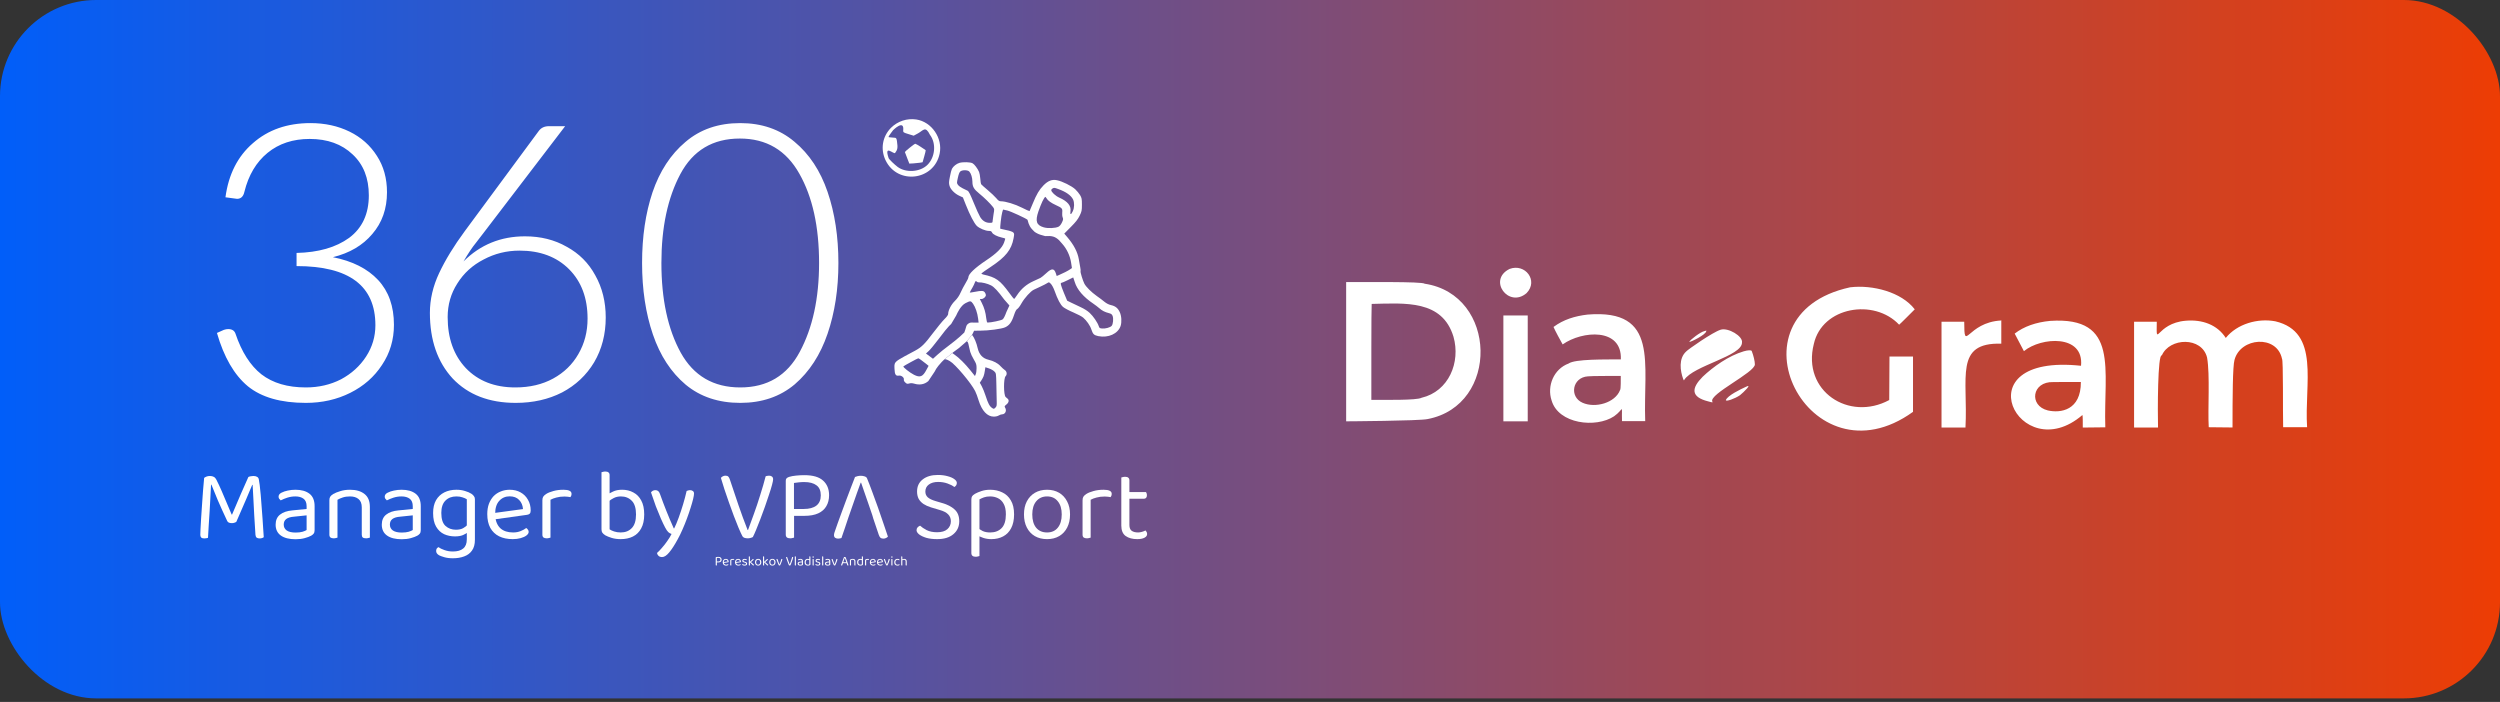
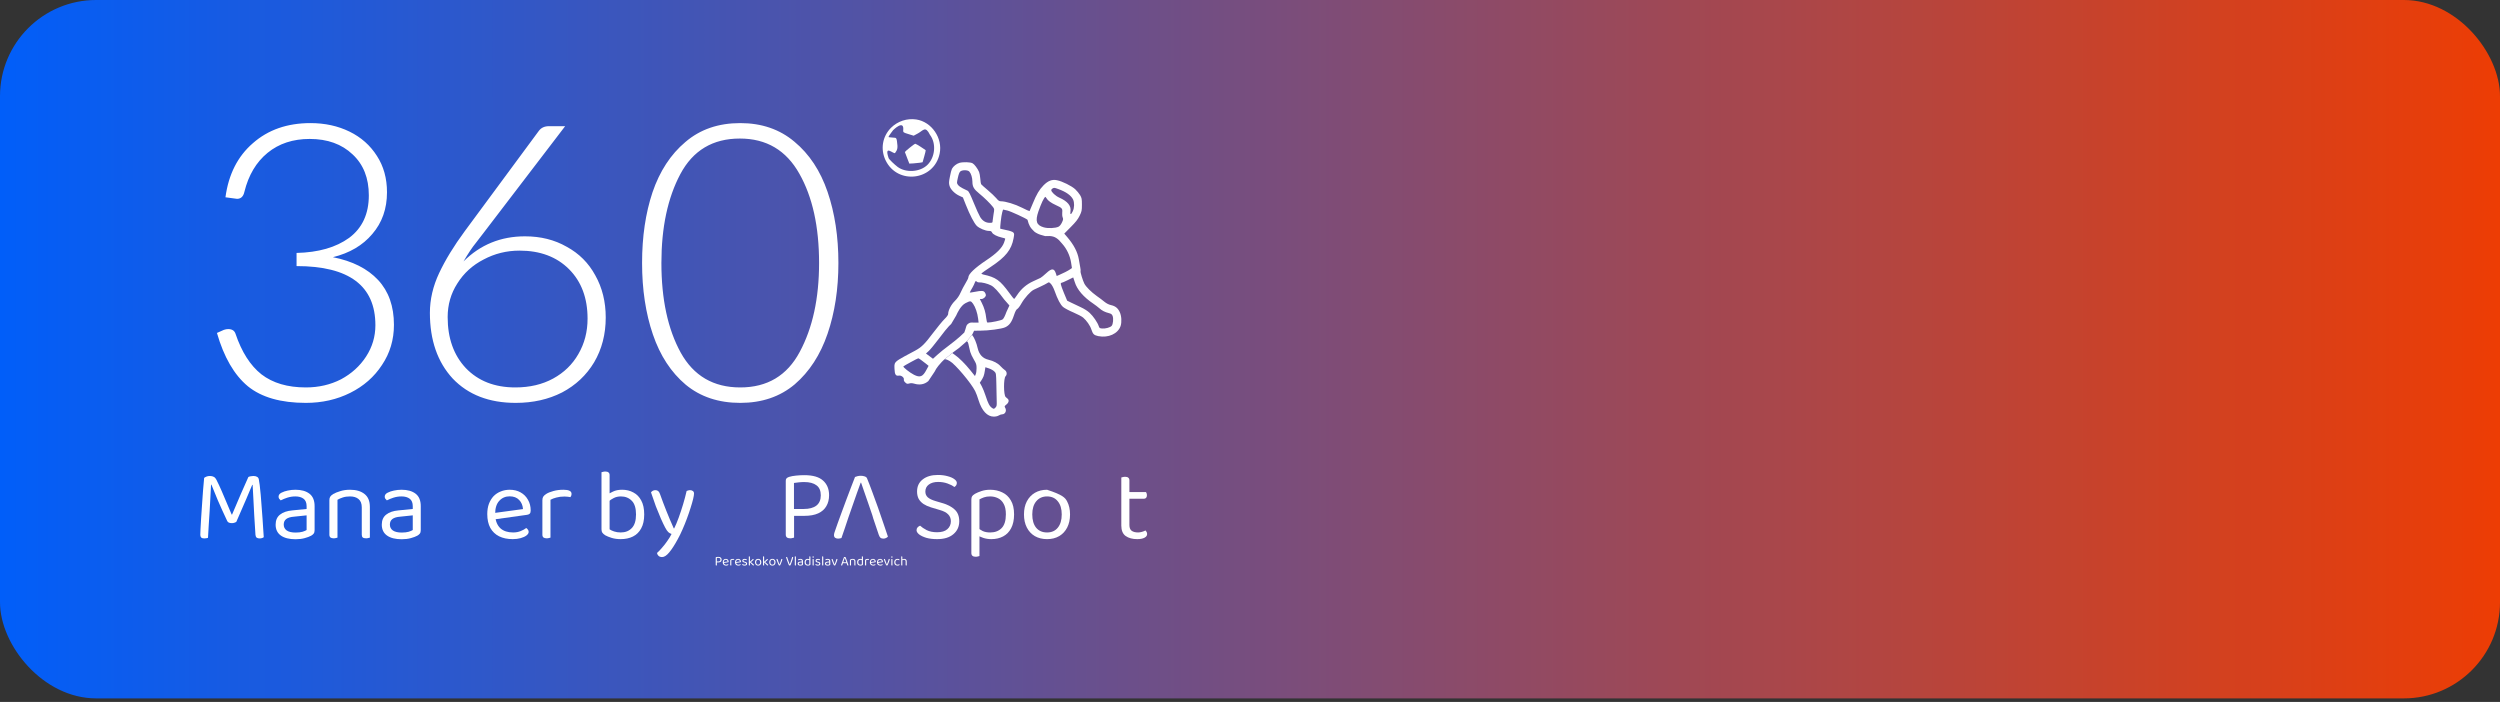
<svg xmlns="http://www.w3.org/2000/svg" width="260" height="73" viewBox="0 0 260 73" fill="none">
  <rect x="0" y="0" width="260" height="73" fill="#333333" stroke="none" />
  <rect width="260" height="72.632" rx="10" fill="url(#paint0_linear_49_1827)" />
  <path d="M32.289 12.802C33.789 12.802 35.142 13.097 36.348 13.686C37.554 14.275 38.505 15.12 39.202 16.218C39.898 17.29 40.247 18.549 40.247 19.996C40.247 21.711 39.738 23.158 38.719 24.337C37.728 25.516 36.361 26.32 34.62 26.748C36.656 27.15 38.224 27.941 39.322 29.119C40.421 30.298 40.97 31.852 40.97 33.782C40.97 35.336 40.555 36.729 39.724 37.962C38.92 39.194 37.822 40.159 36.428 40.855C35.035 41.552 33.495 41.9 31.806 41.9C29.207 41.9 27.198 41.324 25.778 40.172C24.358 38.993 23.286 37.144 22.562 34.626L23.286 34.304C23.447 34.251 23.594 34.224 23.728 34.224C24.13 34.224 24.384 34.385 24.492 34.706C25.135 36.608 26.032 38.015 27.184 38.926C28.363 39.837 29.904 40.293 31.806 40.293C33.146 40.293 34.365 40.011 35.464 39.449C36.562 38.859 37.433 38.069 38.076 37.077C38.719 36.086 39.041 35.001 39.041 33.822C39.041 29.722 36.308 27.673 30.842 27.673V26.306C33.119 26.253 34.941 25.73 36.308 24.739C37.675 23.72 38.358 22.247 38.358 20.317C38.358 18.522 37.795 17.102 36.67 16.057C35.544 14.986 34.057 14.45 32.208 14.45C30.467 14.45 29.006 14.932 27.828 15.896C26.649 16.861 25.845 18.214 25.416 19.956C25.309 20.438 25.054 20.679 24.652 20.679L23.447 20.518C23.768 18.134 24.719 16.258 26.3 14.892C27.881 13.498 29.877 12.802 32.289 12.802ZM54.596 24.578C56.23 24.578 57.677 24.94 58.936 25.663C60.222 26.36 61.214 27.351 61.91 28.637C62.634 29.923 62.996 31.384 62.996 33.018C62.996 34.76 62.594 36.314 61.79 37.68C60.986 39.02 59.874 40.065 58.454 40.815C57.034 41.539 55.426 41.9 53.631 41.9C50.871 41.9 48.688 41.056 47.08 39.368C45.499 37.653 44.709 35.376 44.709 32.536C44.709 31.142 45.03 29.762 45.673 28.396C46.316 27.029 47.2 25.583 48.326 24.055L56.042 13.606C56.284 13.284 56.632 13.123 57.087 13.123H58.776L50.295 24.216C50.134 24.43 49.867 24.779 49.491 25.261C49.116 25.717 48.688 26.36 48.205 27.19C49.947 25.449 52.077 24.578 54.596 24.578ZM46.557 32.978C46.557 35.175 47.187 36.943 48.446 38.283C49.733 39.623 51.447 40.293 53.591 40.293C55.091 40.293 56.404 39.984 57.53 39.368C58.655 38.752 59.526 37.908 60.142 36.836C60.785 35.738 61.107 34.505 61.107 33.139C61.107 30.995 60.464 29.28 59.178 27.994C57.891 26.708 56.176 26.065 54.033 26.065C52.693 26.065 51.447 26.373 50.295 26.989C49.143 27.579 48.232 28.409 47.562 29.481C46.892 30.526 46.557 31.692 46.557 32.978ZM87.194 27.351C87.194 30.057 86.819 32.509 86.068 34.706C85.318 36.903 84.179 38.658 82.652 39.971C81.125 41.257 79.236 41.9 76.985 41.9C74.734 41.9 72.845 41.271 71.318 40.011C69.791 38.725 68.652 36.984 67.902 34.786C67.151 32.589 66.776 30.111 66.776 27.351C66.776 24.618 67.138 22.166 67.862 19.996C68.612 17.799 69.751 16.057 71.278 14.771C72.805 13.458 74.707 12.802 76.985 12.802C79.209 12.802 81.085 13.445 82.612 14.731C84.166 16.017 85.318 17.759 86.068 19.956C86.819 22.153 87.194 24.618 87.194 27.351ZM85.184 27.351C85.184 23.573 84.501 20.478 83.134 18.067C81.768 15.629 79.705 14.409 76.945 14.409C74.131 14.409 72.068 15.642 70.755 18.107C69.442 20.572 68.786 23.653 68.786 27.351C68.786 31.129 69.456 34.237 70.796 36.675C72.135 39.087 74.198 40.293 76.985 40.293C79.798 40.293 81.862 39.06 83.174 36.595C84.514 34.103 85.184 31.022 85.184 27.351Z" fill="white" />
  <path d="M95.283 12.424C96.895 12.663 98.066 14.373 97.722 15.985C97.134 18.795 93.328 19.251 92.094 16.658C91.548 15.508 91.772 14.191 92.662 13.293C93.356 12.607 94.323 12.284 95.283 12.424ZM92.884 13.537C92.884 13.537 92.406 14.15 92.406 14.255C92.406 14.283 93.041 14.317 93.111 14.331C93.209 14.359 93.258 14.457 93.286 14.702C93.384 15.375 93.349 15.564 93.09 15.908C92.957 16.083 91.927 14.973 92.406 16.408C92.406 16.541 93.096 17.169 93.363 17.365C94.225 17.996 95.709 17.904 96.473 17.126C97.244 16.348 97.399 14.92 96.712 14.016C96.245 13.059 96.019 13.567 95.487 13.861L95.024 14.113L94.478 13.945C93.973 13.791 93.931 13.763 93.931 13.595C94.08 12.341 92.884 13.537 92.884 13.537Z" fill="white" />
  <path d="M95.753 15.269C96.026 15.451 96.258 15.606 96.272 15.62C96.286 15.634 96.223 15.921 96.125 16.257L95.95 16.874L95.676 16.923C95.529 16.944 95.214 16.979 94.989 16.993L94.569 17.014L94.338 16.419C94.211 16.089 94.106 15.816 94.106 15.809C94.106 15.753 95.108 14.947 95.178 14.947C95.228 14.947 95.487 15.094 95.753 15.269Z" fill="white" />
  <path fill-rule="evenodd" clip-rule="evenodd" d="M106.863 22.859C106.865 22.861 106.866 22.864 106.866 22.869L106.863 22.859Z" fill="white" />
  <path fill-rule="evenodd" clip-rule="evenodd" d="M101.824 17.883C101.663 17.512 101.34 17.084 101.144 16.979C100.92 16.853 100.163 16.832 99.784 16.937C99.476 17.028 99.132 17.301 98.999 17.561C98.95 17.659 98.852 18.03 98.789 18.381C98.684 18.892 98.677 19.068 98.747 19.313C98.845 19.691 99.287 20.14 99.777 20.364L100.142 20.532L100.436 21.275C100.871 22.369 101.305 23.203 101.578 23.483C101.852 23.75 102.483 24.016 102.854 24.016C103.043 24.016 103.113 24.051 103.176 24.184C103.253 24.366 103.702 24.598 104.207 24.71C104.368 24.745 104.522 24.787 104.536 24.808C104.557 24.822 104.501 25.018 104.417 25.242C104.214 25.789 103.625 26.371 102.588 27.058C101.397 27.85 100.709 28.502 100.709 28.852C100.709 28.922 100.576 29.195 100.415 29.455C100.254 29.721 100.022 30.156 99.903 30.429C99.756 30.765 99.567 31.039 99.301 31.305C98.908 31.691 98.607 32.286 98.607 32.658C98.607 32.756 98.46 32.959 98.214 33.197C98.004 33.408 97.465 34.066 97.023 34.648C96.161 35.798 95.832 36.113 95.158 36.477L94.904 36.613C93.531 37.341 93.146 37.545 93.049 37.843C93.011 37.959 93.017 38.089 93.024 38.27C93.025 38.299 93.027 38.33 93.028 38.363C93.049 38.952 93.161 39.12 93.483 39.064C93.721 39.015 94.037 39.26 94.002 39.456C93.981 39.561 94.03 39.674 94.149 39.779C94.303 39.926 94.36 39.94 94.556 39.884C94.717 39.835 94.871 39.842 95.067 39.898C95.635 40.073 96.147 39.982 96.546 39.632L97.198 38.657L97.359 38.363C97.45 38.209 97.717 37.879 97.948 37.634L98.19 37.397L98.191 37.396L99.039 36.714L99.174 36.604C99.188 36.597 99.441 36.414 99.728 36.197L100.541 35.493L101.095 34.82L101.172 34.676L101.305 34.396L101.95 34.389C102.798 34.389 104.165 34.207 104.522 34.045C104.957 33.856 105.209 33.52 105.441 32.819C105.587 32.384 105.693 32.181 105.798 32.132C105.882 32.09 106.085 31.824 106.246 31.529C106.555 30.983 107.186 30.289 107.508 30.135C107.56 30.112 107.674 30.058 107.812 29.992L107.813 29.992C107.934 29.934 108.075 29.867 108.209 29.805C108.496 29.672 108.819 29.511 108.917 29.441C109.092 29.328 109.099 29.328 109.288 29.518C109.393 29.623 109.562 29.931 109.66 30.205C110.003 31.165 110.284 31.691 110.564 31.929C110.718 32.055 111.187 32.307 111.622 32.489C112.05 32.672 112.505 32.91 112.639 33.022C112.996 33.324 113.375 33.856 113.5 34.263C113.669 34.76 113.767 34.858 114.222 34.957C115.26 35.167 116.269 34.711 116.542 33.905C116.675 33.499 116.641 32.854 116.451 32.455C116.255 32.034 115.996 31.831 115.526 31.726C115.309 31.677 115.064 31.55 114.867 31.389C114.692 31.242 114.342 30.976 114.075 30.793C113.486 30.373 112.947 29.833 112.772 29.497C112.61 29.181 112.337 28.284 112.379 28.214C112.4 28.186 112.386 27.997 112.344 27.794C112.309 27.583 112.246 27.212 112.197 26.959C112.064 26.203 111.678 25.46 110.991 24.654L110.683 24.296L111.363 23.609C111.875 23.098 112.099 22.81 112.281 22.439C112.498 21.99 112.52 21.899 112.52 21.282C112.52 20.687 112.498 20.582 112.33 20.294C112.225 20.119 111.994 19.839 111.819 19.677C111.44 19.334 110.487 18.857 109.933 18.745C109.421 18.633 109.001 18.794 108.524 19.278C108.083 19.726 107.796 20.217 107.403 21.177C107.235 21.584 107.087 21.934 107.074 21.955C107.053 21.969 106.709 21.815 106.296 21.605C105.566 21.233 104.578 20.932 104.088 20.932C103.92 20.932 103.821 20.862 103.611 20.61C103.464 20.434 103.064 20.056 102.714 19.762C102.364 19.467 102.055 19.194 102.034 19.152C102.006 19.11 101.971 18.85 101.95 18.584C101.929 18.311 101.873 17.995 101.824 17.883ZM99.616 18.5C99.693 18.136 99.777 17.911 99.876 17.827C100.086 17.659 100.646 17.666 100.808 17.841C100.997 18.051 101.123 18.472 101.13 18.885C101.13 19.418 101.284 19.677 101.838 20.126C102.356 20.547 103.008 21.184 103.268 21.528C103.422 21.731 103.422 21.752 103.331 22.264C103.282 22.551 103.24 22.873 103.232 22.979C103.232 23.161 103.211 23.175 102.931 23.175C102.518 23.175 102.188 22.972 101.943 22.579C101.831 22.397 101.522 21.724 101.263 21.079C100.906 20.203 100.752 19.895 100.625 19.832C100.541 19.79 100.31 19.677 100.121 19.586C99.931 19.495 99.714 19.341 99.637 19.236C99.497 19.047 99.497 19.033 99.616 18.5ZM109.331 19.776C109.331 19.719 109.393 19.642 109.464 19.6C109.639 19.509 109.646 19.509 110.066 19.663C110.872 19.951 111.398 20.329 111.601 20.75C111.748 21.072 111.742 21.598 111.573 21.962C111.398 22.355 111.265 22.362 111.328 21.983C111.426 21.416 111.041 20.939 110.164 20.553C109.779 20.385 109.331 19.965 109.331 19.776ZM107.992 21.997C108.111 21.647 108.3 21.17 108.412 20.939C108.531 20.708 108.651 20.504 108.686 20.483C108.72 20.462 108.791 20.526 108.84 20.624C108.973 20.862 109.316 21.107 109.842 21.346C110.445 21.619 110.515 21.696 110.473 22.081C110.452 22.257 110.473 22.495 110.515 22.6C110.592 22.775 110.578 22.852 110.438 23.147C110.34 23.357 110.199 23.525 110.08 23.581C109.758 23.735 108.987 23.77 108.553 23.644C107.788 23.42 107.648 23.014 107.992 21.997ZM104.025 23.785C104.01 23.764 104.031 23.434 104.074 23.049C104.116 22.663 104.186 22.222 104.235 22.067L104.319 21.794L104.761 21.892C105.097 21.969 106.716 22.712 106.863 22.859C106.865 22.861 106.866 22.864 106.865 22.869C106.999 23.399 107.131 23.683 107.578 24.093C107.711 24.205 107.998 24.352 108.209 24.415C108.419 24.471 108.699 24.555 108.699 24.555C109.4 24.508 109.725 24.593 110.136 24.976L110.473 25.355C110.942 25.88 111.279 26.588 111.391 27.296L111.482 27.878L111.3 28.004C111.097 28.151 110.55 28.431 110.157 28.593L109.898 28.705L109.814 28.445C109.639 27.892 109.379 27.878 108.812 28.41C108.574 28.635 108.3 28.852 108.209 28.901C108.12 28.939 107.83 29.075 107.531 29.215L107.531 29.215L107.438 29.258C106.751 29.574 106.211 30.036 105.791 30.667C105.637 30.898 105.489 31.095 105.468 31.095C105.447 31.095 105.223 30.821 104.978 30.478C103.983 29.125 103.59 28.838 102.231 28.544C102.125 28.515 102.055 28.466 102.076 28.431C102.097 28.396 102.532 28.088 103.043 27.752C104.599 26.721 105.195 25.971 105.412 24.78C105.497 24.324 105.489 24.282 105.364 24.163C105.286 24.093 104.978 23.988 104.642 23.925C104.319 23.862 104.046 23.799 104.025 23.785ZM110.396 29.413C110.445 29.413 110.739 29.287 111.047 29.132C111.356 28.978 111.615 28.852 111.615 28.852C111.622 28.852 111.692 29.069 111.776 29.336C112.015 30.12 112.687 30.898 113.711 31.585C113.9 31.712 114.18 31.929 114.328 32.055C114.622 32.314 114.895 32.455 115.33 32.567C115.554 32.623 115.638 32.686 115.708 32.847C115.82 33.12 115.764 33.723 115.61 33.891C115.456 34.059 114.973 34.193 114.622 34.165C114.376 34.144 114.335 34.116 114.272 33.926C114.153 33.548 113.697 32.882 113.325 32.539C113.101 32.328 112.743 32.104 112.358 31.929C112.022 31.775 111.573 31.564 111.37 31.459L110.985 31.27L110.648 30.464C110.305 29.623 110.255 29.413 110.396 29.413ZM100.857 30.429C100.842 30.415 100.976 30.17 101.144 29.889C101.26 29.699 101.333 29.512 101.397 29.351C101.5 29.086 101.575 29.372 101.768 29.364C102.118 29.35 102.686 29.483 103.078 29.686C103.394 29.847 103.808 30.296 104.438 31.151L104.98 31.769L104.669 32.441C104.515 32.868 104.382 33.134 104.27 33.218C104.13 33.324 103.072 33.548 102.7 33.548C102.651 33.548 102.595 33.352 102.567 33.085C102.504 32.496 102.364 32.013 102.104 31.494L101.901 31.095H102.076C102.279 31.095 102.532 30.87 102.532 30.688C102.532 30.618 102.483 30.492 102.42 30.408C102.294 30.226 102.09 30.212 101.375 30.352C101.102 30.408 100.871 30.436 100.857 30.429ZM101.775 33.548H101.298C101.251 33.548 101.209 33.547 101.171 33.547C100.945 33.544 100.868 33.543 100.702 33.66C100.536 33.777 100.508 33.88 100.456 34.065C100.439 34.127 100.419 34.197 100.392 34.28C100.36 34.374 100.326 34.475 100.289 34.578L99.847 34.992C99.602 35.216 99.076 35.644 98.677 35.938C98.27 36.232 97.738 36.667 97.486 36.898L97.03 37.312L96.665 37.038L96.301 36.765L96.588 36.506C96.743 36.365 97.226 35.777 97.661 35.202C98.095 34.62 98.558 34.045 98.691 33.919L98.922 33.695L99.448 32.805C99.451 32.798 99.457 32.785 99.465 32.766C99.553 32.571 99.91 31.778 100.422 31.522C100.927 31.27 100.962 31.27 101.2 31.592C101.438 31.929 101.656 32.553 101.726 33.148L101.775 33.548ZM93.953 38.104C93.988 38.069 94.339 37.865 94.731 37.655C95.123 37.438 95.474 37.263 95.502 37.263C95.565 37.27 95.853 37.466 96.28 37.809L96.574 38.047L96.35 38.461C95.972 39.183 95.691 39.295 95.06 38.98C94.605 38.748 93.883 38.174 93.953 38.104Z" fill="white" />
  <path fill-rule="evenodd" clip-rule="evenodd" d="M106.863 22.859C106.865 22.861 106.866 22.864 106.866 22.869L106.863 22.859Z" fill="white" />
  <path fill-rule="evenodd" clip-rule="evenodd" d="M101.676 36.201C101.563 35.683 101.325 35.115 101.136 34.884C101.068 34.806 101.118 34.863 101.095 34.82L100.541 35.494C100.725 35.559 100.691 35.767 100.904 36.594C100.954 36.776 101.122 37.141 101.283 37.4C101.528 37.813 101.563 37.919 101.563 38.29C101.563 38.521 101.528 38.802 101.479 38.907L101.395 39.11L100.925 38.521C100.386 37.849 99.741 37.211 99.306 36.909L99.039 36.715L98.191 37.396C98.337 37.28 98.642 37.485 98.788 37.561C99.306 37.834 100.996 39.832 101.416 40.673C101.514 40.869 101.676 41.297 101.774 41.633C102.11 42.72 102.678 43.329 103.351 43.329C103.554 43.329 103.764 43.28 103.869 43.21C103.974 43.147 104.122 43.091 104.206 43.091C104.549 43.091 104.731 42.706 104.528 42.39C104.451 42.264 104.472 42.229 104.668 42.068C104.921 41.872 104.969 41.612 104.794 41.465C104.751 41.432 104.695 41.382 104.648 41.34C104.626 41.321 104.607 41.303 104.591 41.29C104.367 41.087 104.36 39.341 104.584 39.124C104.759 38.949 104.717 38.627 104.5 38.486C104.395 38.416 104.199 38.241 104.066 38.094C103.785 37.778 103.336 37.54 102.804 37.414C102.201 37.274 101.83 36.874 101.676 36.201ZM102.054 39.573C102.138 39.447 102.25 39.243 102.292 39.131C102.341 39.012 102.397 38.76 102.425 38.556L102.481 38.192L102.86 38.318C103.063 38.388 103.315 38.528 103.413 38.633C103.596 38.808 103.596 38.823 103.624 40.05V40.056C103.629 40.299 103.634 40.553 103.638 40.791V40.791C103.647 41.225 103.655 41.606 103.659 41.773C103.673 42.173 103.652 42.271 103.519 42.397C103.372 42.544 103.357 42.544 103.182 42.432C102.916 42.257 102.755 41.949 102.516 41.199C102.397 40.834 102.215 40.372 102.103 40.168L101.9 39.804L102.054 39.573Z" fill="white" />
  <path d="M116.616 53.154H117.458V54.607C117.458 54.888 117.539 55.088 117.7 55.207C117.862 55.319 118.083 55.375 118.364 55.375C118.483 55.375 118.616 55.354 118.764 55.312C118.911 55.27 119.033 55.221 119.132 55.165C119.174 55.207 119.212 55.26 119.248 55.323C119.283 55.386 119.3 55.46 119.3 55.544C119.3 55.698 119.209 55.825 119.027 55.923C118.844 56.021 118.591 56.07 118.269 56.07C117.777 56.07 117.377 55.961 117.069 55.744C116.767 55.526 116.616 55.165 116.616 54.66V53.154ZM117.048 51.87V51.175H119.185C119.206 51.203 119.227 51.249 119.248 51.312C119.269 51.375 119.279 51.442 119.279 51.512C119.279 51.624 119.251 51.712 119.195 51.775C119.139 51.839 119.062 51.87 118.964 51.87H117.048ZM117.458 53.47H116.616V49.66C116.651 49.646 116.704 49.632 116.774 49.617C116.851 49.596 116.932 49.586 117.016 49.586C117.164 49.586 117.272 49.617 117.343 49.681C117.42 49.737 117.458 49.831 117.458 49.965V53.47Z" fill="white" />
-   <path d="M113.428 51.976V53.639H112.586V52.039C112.586 51.877 112.614 51.751 112.67 51.66C112.733 51.562 112.835 51.467 112.975 51.376C113.158 51.256 113.407 51.155 113.723 51.07C114.039 50.979 114.39 50.934 114.775 50.934C115.337 50.934 115.618 51.074 115.618 51.355C115.618 51.425 115.607 51.492 115.586 51.555C115.565 51.611 115.537 51.66 115.502 51.702C115.432 51.688 115.34 51.674 115.228 51.66C115.116 51.646 115.004 51.639 114.891 51.639C114.569 51.639 114.284 51.674 114.039 51.744C113.793 51.807 113.59 51.885 113.428 51.976ZM112.586 53.155L113.428 53.281V55.913C113.393 55.927 113.34 55.941 113.27 55.955C113.2 55.976 113.123 55.986 113.039 55.986C112.891 55.986 112.779 55.958 112.702 55.902C112.625 55.839 112.586 55.741 112.586 55.607V53.155Z" fill="white" />
-   <path d="M111.284 53.502C111.284 54.021 111.186 54.474 110.989 54.86C110.792 55.246 110.515 55.544 110.157 55.755C109.799 55.965 109.378 56.07 108.894 56.07C108.41 56.07 107.986 55.965 107.62 55.755C107.263 55.544 106.986 55.246 106.789 54.86C106.592 54.474 106.494 54.021 106.494 53.502C106.494 52.976 106.592 52.523 106.789 52.144C106.992 51.758 107.273 51.46 107.631 51.249C107.996 51.039 108.417 50.934 108.894 50.934C109.371 50.934 109.789 51.039 110.147 51.249C110.505 51.46 110.782 51.758 110.978 52.144C111.182 52.523 111.284 52.976 111.284 53.502ZM108.894 51.628C108.424 51.628 108.049 51.797 107.768 52.134C107.494 52.463 107.357 52.919 107.357 53.502C107.357 54.092 107.491 54.551 107.757 54.881C108.031 55.211 108.41 55.376 108.894 55.376C109.371 55.376 109.743 55.211 110.01 54.881C110.284 54.544 110.42 54.084 110.42 53.502C110.42 52.919 110.284 52.463 110.01 52.134C109.743 51.797 109.371 51.628 108.894 51.628Z" fill="white" />
+   <path d="M111.284 53.502C111.284 54.021 111.186 54.474 110.989 54.86C110.792 55.246 110.515 55.544 110.157 55.755C109.799 55.965 109.378 56.07 108.894 56.07C108.41 56.07 107.986 55.965 107.62 55.755C107.263 55.544 106.986 55.246 106.789 54.86C106.592 54.474 106.494 54.021 106.494 53.502C106.494 52.976 106.592 52.523 106.789 52.144C106.992 51.758 107.273 51.46 107.631 51.249C107.996 51.039 108.417 50.934 108.894 50.934C110.505 51.46 110.782 51.758 110.978 52.144C111.182 52.523 111.284 52.976 111.284 53.502ZM108.894 51.628C108.424 51.628 108.049 51.797 107.768 52.134C107.494 52.463 107.357 52.919 107.357 53.502C107.357 54.092 107.491 54.551 107.757 54.881C108.031 55.211 108.41 55.376 108.894 55.376C109.371 55.376 109.743 55.211 110.01 54.881C110.284 54.544 110.42 54.084 110.42 53.502C110.42 52.919 110.284 52.463 110.01 52.134C109.743 51.797 109.371 51.628 108.894 51.628Z" fill="white" />
  <path d="M103.095 56.07C102.794 56.07 102.51 56.025 102.243 55.934C101.983 55.849 101.794 55.755 101.674 55.649V54.87C101.815 55.004 101.99 55.123 102.2 55.228C102.418 55.327 102.678 55.376 102.979 55.376C103.471 55.376 103.864 55.228 104.158 54.934C104.46 54.632 104.611 54.151 104.611 53.492C104.611 53.028 104.534 52.663 104.379 52.397C104.232 52.123 104.032 51.927 103.779 51.807C103.534 51.688 103.267 51.628 102.979 51.628C102.727 51.628 102.513 51.66 102.337 51.723C102.162 51.786 102.004 51.856 101.864 51.934V55.428H101.021V51.955C101.021 51.814 101.046 51.702 101.095 51.618C101.144 51.534 101.246 51.446 101.4 51.355C101.59 51.249 101.815 51.155 102.074 51.07C102.341 50.979 102.643 50.934 102.979 50.934C103.443 50.934 103.86 51.025 104.232 51.207C104.611 51.383 104.91 51.66 105.127 52.039C105.352 52.411 105.464 52.895 105.464 53.492C105.464 54.067 105.362 54.548 105.158 54.934C104.962 55.312 104.685 55.597 104.327 55.786C103.969 55.976 103.558 56.07 103.095 56.07ZM101.474 57.902C101.327 57.902 101.215 57.87 101.137 57.807C101.06 57.744 101.021 57.646 101.021 57.513V55.123L101.864 55.144V57.828C101.829 57.842 101.776 57.856 101.706 57.87C101.636 57.892 101.558 57.902 101.474 57.902Z" fill="white" />
  <path d="M97.458 55.354C97.928 55.354 98.283 55.249 98.521 55.038C98.767 54.821 98.89 54.543 98.89 54.206C98.89 53.919 98.795 53.68 98.606 53.491C98.423 53.301 98.132 53.15 97.732 53.038L96.816 52.764C96.521 52.673 96.265 52.557 96.048 52.417C95.83 52.27 95.662 52.091 95.542 51.88C95.43 51.663 95.374 51.41 95.374 51.122C95.374 50.582 95.571 50.161 95.963 49.859C96.357 49.55 96.879 49.396 97.532 49.396C97.911 49.396 98.248 49.438 98.542 49.522C98.844 49.599 99.079 49.701 99.248 49.828C99.423 49.954 99.511 50.087 99.511 50.228C99.511 50.319 99.486 50.403 99.437 50.48C99.388 50.55 99.325 50.606 99.248 50.649C99.073 50.508 98.834 50.386 98.532 50.28C98.237 50.175 97.915 50.122 97.563 50.122C97.157 50.122 96.834 50.214 96.595 50.396C96.357 50.572 96.237 50.814 96.237 51.122C96.237 51.368 96.321 51.568 96.49 51.722C96.665 51.877 96.946 52.01 97.332 52.122L97.974 52.312C98.528 52.466 98.963 52.691 99.279 52.986C99.602 53.28 99.763 53.687 99.763 54.206C99.763 54.761 99.56 55.21 99.153 55.554C98.753 55.898 98.188 56.07 97.458 56.07C97.03 56.07 96.655 56.024 96.332 55.933C96.016 55.835 95.767 55.715 95.584 55.575C95.409 55.428 95.321 55.284 95.321 55.143C95.321 55.024 95.357 54.926 95.427 54.849C95.504 54.764 95.592 54.705 95.69 54.67C95.851 54.824 96.079 54.978 96.374 55.133C96.669 55.28 97.03 55.354 97.458 55.354Z" fill="white" />
  <path d="M89.553 50.196H89.511C89.406 50.491 89.279 50.842 89.132 51.249C88.992 51.656 88.844 52.077 88.69 52.512C88.567 52.868 88.45 53.205 88.337 53.523C88.314 53.587 88.291 53.65 88.269 53.712L88.216 53.87C88.183 53.97 88.143 54.089 88.097 54.228C88.085 54.265 88.072 54.304 88.058 54.344C87.995 54.533 87.929 54.733 87.858 54.944C87.788 55.147 87.721 55.34 87.658 55.523C87.595 55.698 87.546 55.842 87.511 55.954C87.462 55.975 87.409 55.989 87.353 55.996C87.304 56.01 87.241 56.017 87.163 56.017C87.052 56.017 86.95 55.989 86.858 55.933C86.774 55.87 86.732 55.772 86.732 55.638C86.732 55.575 86.743 55.512 86.763 55.449C86.785 55.379 86.809 55.305 86.837 55.228C86.921 54.989 87.023 54.698 87.142 54.354C87.269 54.01 87.406 53.635 87.553 53.228C87.7 52.821 87.855 52.403 88.016 51.975C88.178 51.547 88.336 51.13 88.49 50.723C88.644 50.316 88.788 49.944 88.921 49.607C88.978 49.579 89.062 49.551 89.174 49.523C89.287 49.495 89.402 49.48 89.521 49.48C89.662 49.48 89.795 49.502 89.921 49.544C90.055 49.586 90.139 49.656 90.174 49.754C90.343 50.161 90.521 50.624 90.711 51.144C90.907 51.656 91.104 52.193 91.3 52.754C91.497 53.309 91.683 53.849 91.858 54.375C92.041 54.901 92.202 55.379 92.343 55.807C92.294 55.87 92.227 55.919 92.142 55.954C92.065 55.996 91.978 56.017 91.879 56.017C91.746 56.017 91.644 55.989 91.574 55.933C91.504 55.87 91.444 55.768 91.395 55.628L90.923 54.228L90.816 53.912L90.732 53.617C90.722 53.586 90.711 53.554 90.701 53.523C90.57 53.126 90.433 52.726 90.29 52.323C90.142 51.888 90.002 51.484 89.869 51.112C89.743 50.74 89.637 50.435 89.553 50.196Z" fill="white" />
  <path d="M81.72 53.649V49.996C81.72 49.884 81.748 49.8 81.804 49.744C81.868 49.681 81.955 49.632 82.068 49.596C82.271 49.533 82.517 49.488 82.804 49.46C83.099 49.431 83.383 49.417 83.657 49.417C84.548 49.417 85.197 49.607 85.604 49.986C86.018 50.358 86.225 50.863 86.225 51.502C86.225 51.937 86.131 52.316 85.941 52.639C85.759 52.961 85.478 53.21 85.099 53.386C84.72 53.561 84.236 53.649 83.647 53.649H81.72ZM82.183 55.986C82.029 55.986 81.913 55.954 81.836 55.891C81.759 55.828 81.72 55.73 81.72 55.596V53.239H82.583V55.912C82.541 55.926 82.485 55.94 82.415 55.954C82.345 55.975 82.268 55.986 82.183 55.986ZM82.573 52.933H83.594C84.155 52.933 84.591 52.818 84.899 52.586C85.208 52.347 85.362 51.989 85.362 51.512C85.362 51.035 85.212 50.688 84.91 50.47C84.615 50.246 84.191 50.133 83.636 50.133C83.447 50.133 83.257 50.144 83.068 50.165C82.885 50.179 82.72 50.2 82.573 50.228V52.933Z" fill="white" />
-   <path d="M78.299 55.849C78.264 55.877 78.197 55.905 78.099 55.933C78 55.968 77.892 55.986 77.773 55.986C77.639 55.986 77.52 55.968 77.415 55.933C77.309 55.891 77.239 55.831 77.204 55.754C77.092 55.536 76.958 55.245 76.804 54.88C76.657 54.515 76.495 54.108 76.32 53.659C76.152 53.203 75.983 52.74 75.815 52.27C75.646 51.792 75.488 51.333 75.341 50.891C75.2 50.442 75.078 50.045 74.973 49.701C75.015 49.645 75.078 49.593 75.162 49.543C75.246 49.494 75.341 49.47 75.446 49.47C75.579 49.47 75.678 49.501 75.741 49.565C75.804 49.628 75.857 49.722 75.899 49.849C76.208 50.761 76.506 51.649 76.794 52.512C77.088 53.375 77.408 54.245 77.752 55.122H77.794C77.997 54.589 78.208 54.014 78.425 53.396C78.65 52.772 78.864 52.129 79.067 51.47C79.278 50.81 79.464 50.168 79.625 49.543C79.674 49.515 79.727 49.498 79.783 49.491C79.846 49.477 79.913 49.47 79.983 49.47C80.109 49.47 80.211 49.501 80.288 49.565C80.365 49.628 80.404 49.722 80.404 49.849C80.404 49.954 80.365 50.15 80.288 50.438C80.211 50.726 80.106 51.066 79.973 51.459C79.846 51.852 79.706 52.266 79.552 52.701C79.397 53.136 79.239 53.565 79.078 53.986C78.916 54.4 78.769 54.772 78.636 55.101C78.502 55.424 78.39 55.673 78.299 55.849Z" fill="white" />
  <path d="M69.168 54.849C69.048 54.625 68.905 54.323 68.736 53.944C68.568 53.558 68.392 53.13 68.21 52.66C68.034 52.183 67.866 51.698 67.705 51.207C67.754 51.137 67.817 51.081 67.894 51.039C67.978 50.997 68.066 50.976 68.157 50.976C68.277 50.976 68.375 51.007 68.452 51.07C68.529 51.133 68.592 51.239 68.642 51.386C68.852 51.976 69.073 52.562 69.305 53.144C69.536 53.726 69.792 54.33 70.073 54.955H70.115C70.263 54.66 70.417 54.291 70.579 53.849C70.74 53.407 70.894 52.941 71.042 52.449C71.189 51.958 71.311 51.495 71.41 51.06C71.459 51.039 71.511 51.021 71.568 51.007C71.631 50.986 71.698 50.976 71.768 50.976C71.887 50.976 71.985 51.007 72.063 51.07C72.14 51.126 72.178 51.214 72.178 51.334C72.178 51.446 72.147 51.635 72.084 51.902C72.021 52.161 71.933 52.467 71.821 52.818C71.715 53.161 71.589 53.53 71.442 53.923C71.301 54.309 71.147 54.691 70.978 55.07C70.817 55.442 70.652 55.779 70.484 56.081C70.161 56.677 69.866 57.133 69.6 57.449C69.332 57.772 69.087 57.934 68.863 57.934C68.701 57.934 68.575 57.892 68.484 57.807C68.4 57.723 68.347 57.625 68.326 57.512C68.48 57.379 68.652 57.2 68.842 56.976C69.038 56.758 69.224 56.519 69.4 56.26C69.582 56.007 69.729 55.765 69.842 55.533C69.722 55.498 69.61 55.435 69.505 55.344C69.406 55.253 69.294 55.088 69.168 54.849Z" fill="white" />
  <path d="M64.704 50.933C65.139 50.933 65.528 51.028 65.872 51.217C66.223 51.4 66.496 51.68 66.693 52.059C66.897 52.438 66.998 52.919 66.998 53.501C66.998 54.091 66.893 54.575 66.683 54.954C66.479 55.333 66.195 55.614 65.83 55.796C65.465 55.978 65.04 56.07 64.556 56.07C64.212 56.07 63.9 56.028 63.619 55.943C63.346 55.859 63.121 55.768 62.946 55.67C62.798 55.571 62.697 55.48 62.64 55.396C62.584 55.312 62.556 55.196 62.556 55.049V51.543H63.398V55.049C63.504 55.126 63.658 55.2 63.861 55.27C64.065 55.34 64.296 55.375 64.556 55.375C65.033 55.375 65.416 55.224 65.704 54.922C65.998 54.621 66.146 54.147 66.146 53.501C66.146 52.849 65.998 52.375 65.704 52.08C65.409 51.779 65.033 51.628 64.577 51.628C64.296 51.628 64.047 51.684 63.83 51.796C63.612 51.901 63.433 52.024 63.293 52.164L63.135 51.48C63.289 51.361 63.496 51.242 63.756 51.122C64.016 50.996 64.332 50.933 64.704 50.933ZM63.398 51.712H62.556V49.112C62.591 49.098 62.644 49.084 62.714 49.07C62.791 49.049 62.872 49.038 62.956 49.038C63.103 49.038 63.212 49.07 63.282 49.133C63.36 49.189 63.398 49.284 63.398 49.417V51.712Z" fill="white" />
  <path d="M57.25 51.976V53.639H56.408V52.039C56.408 51.877 56.436 51.751 56.492 51.66C56.556 51.562 56.657 51.467 56.798 51.376C56.98 51.256 57.229 51.155 57.545 51.07C57.861 50.979 58.212 50.934 58.598 50.934C59.159 50.934 59.44 51.074 59.44 51.355C59.44 51.425 59.429 51.492 59.408 51.555C59.387 51.611 59.359 51.66 59.324 51.702C59.254 51.688 59.163 51.674 59.05 51.66C58.938 51.646 58.826 51.639 58.714 51.639C58.391 51.639 58.106 51.674 57.861 51.744C57.615 51.807 57.412 51.885 57.25 51.976ZM56.408 53.155L57.25 53.281V55.913C57.215 55.927 57.163 55.941 57.092 55.955C57.022 55.976 56.945 55.986 56.861 55.986C56.714 55.986 56.601 55.958 56.524 55.902C56.447 55.839 56.408 55.741 56.408 55.607V53.155Z" fill="white" />
  <path d="M51.255 54.039L51.213 53.376L54.392 52.944C54.364 52.558 54.23 52.242 53.992 51.997C53.753 51.744 53.423 51.618 53.002 51.618C52.567 51.618 52.206 51.776 51.918 52.092C51.637 52.4 51.497 52.846 51.497 53.428V53.66C51.546 54.221 51.728 54.649 52.044 54.944C52.367 55.232 52.806 55.376 53.36 55.376C53.655 55.376 53.921 55.327 54.16 55.228C54.399 55.13 54.588 55.025 54.728 54.913C54.806 54.962 54.865 55.021 54.907 55.092C54.956 55.155 54.981 55.228 54.981 55.312C54.981 55.446 54.904 55.572 54.749 55.691C54.602 55.804 54.402 55.895 54.15 55.965C53.904 56.035 53.627 56.07 53.318 56.07C52.778 56.07 52.307 55.972 51.907 55.776C51.514 55.579 51.209 55.288 50.992 54.902C50.781 54.509 50.676 54.032 50.676 53.47C50.676 53.07 50.732 52.716 50.844 52.407C50.964 52.092 51.125 51.825 51.328 51.607C51.539 51.39 51.788 51.225 52.076 51.112C52.364 50.993 52.676 50.934 53.013 50.934C53.441 50.934 53.816 51.025 54.139 51.207C54.469 51.39 54.725 51.646 54.907 51.976C55.097 52.298 55.192 52.67 55.192 53.092C55.192 53.246 55.157 53.358 55.086 53.428C55.016 53.492 54.918 53.53 54.792 53.544L51.255 54.039Z" fill="white" />
-   <path d="M47.317 55.786C46.91 55.786 46.534 55.709 46.19 55.555C45.846 55.393 45.569 55.134 45.359 54.776C45.148 54.418 45.043 53.944 45.043 53.355C45.043 52.821 45.145 52.376 45.348 52.018C45.559 51.66 45.846 51.39 46.211 51.207C46.576 51.025 46.994 50.934 47.464 50.934C47.787 50.934 48.082 50.976 48.348 51.06C48.622 51.137 48.85 51.235 49.032 51.355C49.138 51.425 49.222 51.505 49.285 51.597C49.355 51.681 49.39 51.786 49.39 51.913V55.165H48.548V51.923C48.429 51.846 48.278 51.779 48.096 51.723C47.92 51.66 47.71 51.628 47.464 51.628C46.994 51.628 46.615 51.772 46.327 52.06C46.039 52.348 45.896 52.776 45.896 53.344C45.896 53.976 46.039 54.425 46.327 54.691C46.622 54.958 46.983 55.092 47.411 55.092C47.72 55.092 47.969 55.039 48.159 54.934C48.348 54.828 48.499 54.712 48.611 54.586L48.654 55.334C48.548 55.446 48.38 55.551 48.148 55.649C47.924 55.741 47.647 55.786 47.317 55.786ZM48.548 56.092V54.986H49.39V56.144C49.39 56.607 49.289 56.979 49.085 57.26C48.889 57.541 48.615 57.744 48.264 57.87C47.92 57.997 47.531 58.06 47.096 58.06C46.745 58.06 46.443 58.021 46.19 57.944C45.938 57.867 45.766 57.804 45.675 57.755C45.464 57.635 45.359 57.484 45.359 57.302C45.359 57.204 45.38 57.12 45.422 57.049C45.471 56.986 45.531 56.937 45.601 56.902C45.748 57.014 45.955 57.116 46.222 57.207C46.496 57.306 46.787 57.355 47.096 57.355C47.566 57.355 47.924 57.253 48.169 57.049C48.422 56.846 48.548 56.527 48.548 56.092Z" fill="white" />
  <path d="M41.78 56.081C41.12 56.081 40.608 55.951 40.243 55.691C39.885 55.432 39.706 55.056 39.706 54.565C39.706 54.109 39.857 53.762 40.159 53.523C40.468 53.277 40.892 53.13 41.432 53.081L42.927 52.934V52.639C42.927 52.288 42.822 52.032 42.611 51.87C42.401 51.709 42.117 51.628 41.759 51.628C41.471 51.628 41.194 51.67 40.927 51.755C40.667 51.839 40.436 51.934 40.232 52.039C40.176 51.99 40.124 51.934 40.075 51.87C40.032 51.8 40.011 51.73 40.011 51.66C40.011 51.477 40.113 51.337 40.317 51.239C40.506 51.141 40.724 51.067 40.969 51.018C41.222 50.962 41.489 50.934 41.769 50.934C42.38 50.934 42.864 51.07 43.222 51.344C43.58 51.618 43.759 52.049 43.759 52.639V55.134C43.759 55.288 43.727 55.407 43.664 55.492C43.608 55.569 43.52 55.642 43.401 55.712C43.232 55.804 43.008 55.888 42.727 55.965C42.446 56.042 42.131 56.081 41.78 56.081ZM41.78 55.386C42.075 55.386 42.317 55.358 42.506 55.302C42.703 55.239 42.843 55.179 42.927 55.123V53.597L41.622 53.734C41.257 53.762 40.987 53.842 40.811 53.976C40.636 54.109 40.548 54.302 40.548 54.555C40.548 54.814 40.65 55.018 40.853 55.165C41.064 55.312 41.373 55.386 41.78 55.386Z" fill="white" />
  <path d="M38.466 52.723V53.797H37.624V52.765C37.624 52.372 37.512 52.084 37.287 51.902C37.07 51.719 36.775 51.628 36.403 51.628C36.123 51.628 35.873 51.663 35.656 51.734C35.438 51.804 35.252 51.885 35.098 51.976V53.797H34.256V52.018C34.256 51.87 34.284 51.751 34.34 51.66C34.403 51.562 34.508 51.467 34.656 51.376C34.838 51.27 35.081 51.172 35.382 51.081C35.684 50.983 36.024 50.934 36.403 50.934C37.042 50.934 37.544 51.081 37.908 51.376C38.281 51.663 38.466 52.112 38.466 52.723ZM34.256 53.218H35.098V55.913C35.063 55.927 35.01 55.941 34.94 55.955C34.87 55.976 34.793 55.986 34.709 55.986C34.561 55.986 34.449 55.958 34.372 55.902C34.294 55.839 34.256 55.741 34.256 55.607V53.218ZM37.624 53.218H38.466V55.913C38.431 55.927 38.375 55.941 38.298 55.955C38.228 55.976 38.154 55.986 38.077 55.986C37.923 55.986 37.807 55.958 37.73 55.902C37.659 55.839 37.624 55.741 37.624 55.607V53.218Z" fill="white" />
  <path d="M30.74 56.081C30.08 56.081 29.568 55.951 29.203 55.691C28.845 55.432 28.666 55.056 28.666 54.565C28.666 54.109 28.817 53.762 29.119 53.523C29.427 53.277 29.852 53.13 30.392 53.081L31.887 52.934V52.639C31.887 52.288 31.782 52.032 31.571 51.87C31.361 51.709 31.076 51.628 30.719 51.628C30.431 51.628 30.154 51.67 29.887 51.755C29.628 51.839 29.396 51.934 29.192 52.039C29.136 51.99 29.084 51.934 29.034 51.87C28.992 51.8 28.971 51.73 28.971 51.66C28.971 51.477 29.073 51.337 29.276 51.239C29.466 51.141 29.684 51.067 29.929 51.018C30.182 50.962 30.448 50.934 30.729 50.934C31.34 50.934 31.824 51.07 32.182 51.344C32.54 51.618 32.719 52.049 32.719 52.639V55.134C32.719 55.288 32.687 55.407 32.624 55.492C32.568 55.569 32.48 55.642 32.361 55.712C32.192 55.804 31.968 55.888 31.687 55.965C31.406 56.042 31.091 56.081 30.74 56.081ZM30.74 55.386C31.034 55.386 31.276 55.358 31.466 55.302C31.663 55.239 31.803 55.179 31.887 55.123V53.597L30.582 53.734C30.217 53.762 29.947 53.842 29.771 53.976C29.596 54.109 29.508 54.302 29.508 54.555C29.508 54.814 29.61 55.018 29.813 55.165C30.024 55.312 30.333 55.386 30.74 55.386Z" fill="white" />
  <path d="M24.578 54.27C24.529 54.305 24.463 54.337 24.378 54.365C24.301 54.393 24.213 54.407 24.115 54.407C24.003 54.407 23.901 54.39 23.81 54.355C23.726 54.319 23.666 54.263 23.631 54.186C23.259 53.4 22.933 52.681 22.652 52.028C22.378 51.376 22.157 50.835 21.989 50.407H21.947C21.926 50.934 21.901 51.425 21.873 51.881C21.852 52.337 21.828 52.779 21.799 53.207C21.771 53.628 21.743 54.063 21.715 54.513C21.694 54.955 21.666 55.428 21.631 55.934C21.589 55.948 21.533 55.962 21.463 55.976C21.399 55.99 21.329 55.997 21.252 55.997C21.098 55.997 20.989 55.965 20.926 55.902C20.863 55.832 20.831 55.741 20.831 55.628C20.831 55.544 20.838 55.351 20.852 55.049C20.873 54.741 20.894 54.365 20.915 53.923C20.943 53.481 20.975 53.011 21.01 52.513C21.045 52.007 21.08 51.513 21.115 51.028C21.157 50.537 21.196 50.095 21.231 49.702C21.287 49.653 21.368 49.607 21.473 49.565C21.578 49.523 21.698 49.502 21.831 49.502C21.992 49.502 22.129 49.533 22.242 49.597C22.354 49.66 22.442 49.758 22.505 49.891C22.687 50.249 22.87 50.639 23.052 51.06C23.235 51.481 23.413 51.902 23.589 52.323C23.764 52.744 23.933 53.141 24.094 53.513H24.136C24.445 52.769 24.75 52.053 25.052 51.365C25.361 50.677 25.62 50.091 25.831 49.607C25.894 49.572 25.975 49.548 26.073 49.533C26.171 49.513 26.263 49.502 26.347 49.502C26.508 49.502 26.635 49.53 26.726 49.586C26.824 49.635 26.887 49.719 26.915 49.839C26.943 49.958 26.975 50.162 27.01 50.449C27.045 50.737 27.08 51.077 27.115 51.47C27.15 51.856 27.182 52.263 27.21 52.691C27.245 53.12 27.277 53.541 27.305 53.955C27.333 54.369 27.357 54.744 27.378 55.081C27.407 55.411 27.424 55.674 27.431 55.87C27.368 55.913 27.301 55.944 27.231 55.965C27.161 55.986 27.08 55.997 26.989 55.997C26.884 55.997 26.789 55.972 26.705 55.923C26.628 55.867 26.582 55.769 26.568 55.628C26.526 54.948 26.484 54.277 26.442 53.618C26.407 52.951 26.375 52.341 26.347 51.786C26.319 51.232 26.294 50.779 26.273 50.428H26.231C26.077 50.814 25.866 51.312 25.599 51.923C25.333 52.526 24.992 53.309 24.578 54.27Z" fill="white" />
  <path d="M74.434 58.492V57.994C74.434 57.979 74.438 57.968 74.446 57.96C74.454 57.951 74.466 57.944 74.481 57.94C74.509 57.931 74.543 57.925 74.582 57.921C74.622 57.917 74.661 57.915 74.698 57.915C74.82 57.915 74.908 57.941 74.964 57.993C75.02 58.044 75.048 58.112 75.048 58.2C75.048 58.259 75.035 58.311 75.01 58.355C74.985 58.399 74.947 58.433 74.895 58.456C74.843 58.48 74.777 58.492 74.697 58.492H74.434ZM74.497 58.811C74.476 58.811 74.46 58.807 74.45 58.798C74.439 58.789 74.434 58.776 74.434 58.758V58.436H74.552V58.801C74.546 58.803 74.538 58.805 74.529 58.807C74.519 58.81 74.509 58.811 74.497 58.811ZM74.55 58.395H74.69C74.766 58.395 74.826 58.379 74.868 58.347C74.91 58.315 74.931 58.266 74.931 58.201C74.931 58.136 74.91 58.089 74.869 58.059C74.829 58.028 74.771 58.013 74.695 58.013C74.669 58.013 74.644 58.014 74.618 58.017C74.593 58.019 74.57 58.022 74.55 58.026V58.395ZM75.242 58.545L75.237 58.455L75.67 58.396C75.666 58.344 75.648 58.3 75.615 58.267C75.583 58.233 75.538 58.215 75.481 58.215C75.421 58.215 75.372 58.237 75.333 58.28C75.294 58.322 75.275 58.383 75.275 58.462V58.494C75.282 58.57 75.307 58.629 75.35 58.669C75.394 58.708 75.454 58.728 75.529 58.728C75.57 58.728 75.606 58.721 75.638 58.708C75.671 58.694 75.697 58.68 75.716 58.665C75.726 58.671 75.735 58.679 75.74 58.689C75.747 58.698 75.75 58.708 75.75 58.719C75.75 58.737 75.74 58.755 75.719 58.771C75.699 58.786 75.671 58.799 75.637 58.808C75.603 58.818 75.566 58.822 75.524 58.822C75.45 58.822 75.386 58.809 75.331 58.782C75.278 58.755 75.236 58.716 75.206 58.663C75.178 58.61 75.163 58.544 75.163 58.468C75.163 58.413 75.171 58.365 75.186 58.323C75.203 58.28 75.225 58.244 75.252 58.214C75.281 58.184 75.315 58.162 75.354 58.147C75.393 58.13 75.436 58.122 75.482 58.122C75.54 58.122 75.591 58.135 75.635 58.159C75.68 58.184 75.715 58.219 75.74 58.264C75.766 58.308 75.779 58.359 75.779 58.416C75.779 58.437 75.774 58.453 75.765 58.462C75.755 58.471 75.742 58.476 75.725 58.478L75.242 58.545ZM76.059 58.264V58.491H75.945V58.273C75.945 58.251 75.948 58.233 75.956 58.221C75.965 58.208 75.979 58.195 75.998 58.182C76.023 58.166 76.057 58.152 76.1 58.141C76.143 58.128 76.191 58.122 76.243 58.122C76.32 58.122 76.358 58.141 76.358 58.179C76.358 58.189 76.357 58.198 76.354 58.207C76.351 58.214 76.347 58.221 76.342 58.227C76.333 58.225 76.32 58.223 76.305 58.221C76.29 58.219 76.274 58.218 76.259 58.218C76.215 58.218 76.176 58.223 76.143 58.233C76.109 58.241 76.082 58.252 76.059 58.264ZM75.945 58.425L76.059 58.442V58.801C76.055 58.803 76.047 58.805 76.038 58.807C76.028 58.81 76.018 58.811 76.006 58.811C75.986 58.811 75.971 58.807 75.96 58.8C75.95 58.791 75.945 58.778 75.945 58.759V58.425ZM76.52 58.545L76.514 58.455L76.948 58.396C76.944 58.344 76.926 58.3 76.893 58.267C76.861 58.233 76.816 58.215 76.758 58.215C76.699 58.215 76.65 58.237 76.611 58.28C76.572 58.322 76.553 58.383 76.553 58.462V58.494C76.56 58.57 76.585 58.629 76.628 58.669C76.672 58.708 76.732 58.728 76.807 58.728C76.847 58.728 76.884 58.721 76.916 58.708C76.949 58.694 76.975 58.68 76.994 58.665C77.004 58.671 77.013 58.679 77.018 58.689C77.025 58.698 77.028 58.708 77.028 58.719C77.028 58.737 77.018 58.755 76.997 58.771C76.977 58.786 76.949 58.799 76.915 58.808C76.882 58.818 76.844 58.822 76.802 58.822C76.728 58.822 76.664 58.809 76.609 58.782C76.556 58.755 76.514 58.716 76.484 58.663C76.456 58.61 76.441 58.544 76.441 58.468C76.441 58.413 76.449 58.365 76.464 58.323C76.481 58.28 76.502 58.244 76.53 58.214C76.559 58.184 76.593 58.162 76.632 58.147C76.671 58.13 76.714 58.122 76.76 58.122C76.818 58.122 76.87 58.135 76.913 58.159C76.959 58.184 76.993 58.219 77.018 58.264C77.044 58.308 77.057 58.359 77.057 58.416C77.057 58.437 77.052 58.453 77.043 58.462C77.033 58.471 77.02 58.476 77.002 58.478L76.52 58.545ZM77.7 58.627C77.7 58.689 77.677 58.736 77.632 58.771C77.587 58.805 77.522 58.822 77.437 58.822C77.364 58.822 77.305 58.812 77.259 58.789C77.213 58.767 77.19 58.742 77.19 58.715C77.19 58.703 77.193 58.692 77.199 58.682C77.205 58.67 77.215 58.661 77.227 58.655C77.253 58.673 77.283 58.69 77.318 58.705C77.352 58.72 77.391 58.728 77.436 58.728C77.535 58.728 77.585 58.694 77.585 58.627C77.585 58.6 77.576 58.577 77.559 58.56C77.543 58.542 77.518 58.529 77.486 58.521L77.367 58.489C77.308 58.475 77.266 58.453 77.239 58.423C77.212 58.393 77.199 58.355 77.199 58.31C77.199 58.259 77.219 58.215 77.26 58.178C77.302 58.141 77.364 58.122 77.448 58.122C77.493 58.122 77.533 58.127 77.566 58.136C77.6 58.145 77.626 58.157 77.644 58.172C77.663 58.187 77.672 58.202 77.672 58.22C77.672 58.232 77.669 58.243 77.662 58.253C77.657 58.262 77.648 58.269 77.638 58.274C77.626 58.267 77.612 58.258 77.593 58.25C77.576 58.24 77.556 58.233 77.532 58.227C77.508 58.22 77.481 58.217 77.453 58.217C77.411 58.217 77.377 58.225 77.351 58.241C77.325 58.258 77.312 58.28 77.312 58.31C77.312 58.331 77.319 58.35 77.334 58.366C77.349 58.381 77.373 58.393 77.405 58.401L77.504 58.425C77.57 58.44 77.618 58.465 77.651 58.498C77.683 58.531 77.7 58.574 77.7 58.627ZM78.05 58.501L77.978 58.445L78.305 58.128C78.328 58.129 78.346 58.135 78.359 58.145C78.372 58.155 78.379 58.167 78.379 58.184C78.379 58.197 78.374 58.209 78.366 58.22C78.358 58.23 78.347 58.242 78.331 58.254L78.05 58.501ZM77.975 58.464L78.056 58.416L78.42 58.744C78.418 58.765 78.412 58.781 78.4 58.794C78.39 58.806 78.375 58.812 78.357 58.812C78.343 58.812 78.329 58.809 78.317 58.801C78.305 58.793 78.293 58.783 78.281 58.771L77.975 58.464ZM77.876 58.419L77.991 58.436V58.801C77.986 58.803 77.979 58.805 77.969 58.807C77.96 58.81 77.949 58.811 77.938 58.811C77.918 58.811 77.903 58.807 77.892 58.8C77.882 58.791 77.876 58.778 77.876 58.759V58.419ZM77.991 58.492L77.876 58.475V57.874C77.881 57.872 77.888 57.87 77.898 57.868C77.908 57.865 77.919 57.864 77.931 57.864C77.951 57.864 77.966 57.868 77.975 57.877C77.986 57.884 77.991 57.897 77.991 57.915V58.492ZM79.175 58.472C79.175 58.543 79.161 58.605 79.135 58.657C79.108 58.71 79.07 58.751 79.021 58.779C78.972 58.808 78.915 58.822 78.849 58.822C78.783 58.822 78.725 58.808 78.675 58.779C78.626 58.751 78.589 58.71 78.562 58.657C78.535 58.605 78.522 58.543 78.522 58.472C78.522 58.401 78.535 58.339 78.562 58.287C78.59 58.234 78.628 58.194 78.677 58.165C78.726 58.136 78.784 58.122 78.849 58.122C78.914 58.122 78.971 58.136 79.02 58.165C79.069 58.194 79.106 58.234 79.133 58.287C79.161 58.339 79.175 58.401 79.175 58.472ZM78.849 58.217C78.785 58.217 78.734 58.24 78.695 58.286C78.658 58.331 78.639 58.393 78.639 58.472C78.639 58.553 78.657 58.615 78.694 58.66C78.731 58.705 78.783 58.728 78.849 58.728C78.914 58.728 78.965 58.705 79.001 58.66C79.038 58.614 79.057 58.552 79.057 58.472C79.057 58.393 79.038 58.331 79.001 58.286C78.965 58.24 78.914 58.217 78.849 58.217ZM79.529 58.501L79.457 58.445L79.784 58.128C79.807 58.129 79.825 58.135 79.837 58.145C79.851 58.155 79.858 58.167 79.858 58.184C79.858 58.197 79.853 58.209 79.845 58.22C79.837 58.23 79.826 58.242 79.81 58.254L79.529 58.501ZM79.454 58.464L79.535 58.416L79.899 58.744C79.897 58.765 79.891 58.781 79.879 58.794C79.868 58.806 79.854 58.812 79.836 58.812C79.822 58.812 79.808 58.809 79.796 58.801C79.784 58.793 79.772 58.783 79.76 58.771L79.454 58.464ZM79.355 58.419L79.47 58.436V58.801C79.465 58.803 79.458 58.805 79.448 58.807C79.439 58.81 79.428 58.811 79.417 58.811C79.397 58.811 79.382 58.807 79.371 58.8C79.36 58.791 79.355 58.778 79.355 58.759V58.419ZM79.47 58.492L79.355 58.475V57.874C79.36 57.872 79.367 57.87 79.377 57.868C79.387 57.865 79.398 57.864 79.41 57.864C79.43 57.864 79.445 57.868 79.454 57.877C79.465 57.884 79.47 57.897 79.47 57.915V58.492ZM80.654 58.472C80.654 58.543 80.64 58.605 80.614 58.657C80.587 58.71 80.549 58.751 80.5 58.779C80.451 58.808 80.394 58.822 80.328 58.822C80.262 58.822 80.204 58.808 80.154 58.779C80.105 58.751 80.068 58.71 80.041 58.657C80.014 58.605 80.001 58.543 80.001 58.472C80.001 58.401 80.014 58.339 80.041 58.287C80.069 58.234 80.107 58.194 80.156 58.165C80.205 58.136 80.263 58.122 80.328 58.122C80.393 58.122 80.45 58.136 80.499 58.165C80.547 58.194 80.585 58.234 80.612 58.287C80.64 58.339 80.654 58.401 80.654 58.472ZM80.328 58.217C80.264 58.217 80.213 58.24 80.174 58.286C80.137 58.331 80.118 58.393 80.118 58.472C80.118 58.553 80.136 58.615 80.173 58.66C80.21 58.705 80.262 58.728 80.328 58.728C80.393 58.728 80.444 58.705 80.48 58.66C80.517 58.614 80.536 58.552 80.536 58.472C80.536 58.393 80.517 58.331 80.48 58.286C80.444 58.24 80.393 58.217 80.328 58.217ZM81.31 58.128C81.326 58.128 81.339 58.132 81.348 58.141C81.359 58.149 81.364 58.162 81.364 58.178C81.364 58.191 81.359 58.214 81.348 58.248C81.338 58.283 81.324 58.324 81.307 58.372C81.29 58.42 81.27 58.47 81.249 58.523C81.229 58.574 81.208 58.624 81.186 58.673C81.165 58.721 81.146 58.763 81.127 58.798C81.123 58.802 81.114 58.805 81.102 58.808C81.09 58.811 81.078 58.812 81.064 58.812C81.048 58.812 81.034 58.81 81.021 58.804C81.009 58.799 81 58.792 80.995 58.782C80.985 58.763 80.971 58.736 80.954 58.699C80.937 58.662 80.92 58.62 80.901 58.573C80.882 58.526 80.862 58.478 80.842 58.428C80.823 58.377 80.805 58.329 80.789 58.283C80.772 58.236 80.759 58.195 80.748 58.159C80.755 58.15 80.764 58.142 80.776 58.136C80.787 58.131 80.799 58.128 80.81 58.128C80.827 58.128 80.841 58.132 80.85 58.141C80.86 58.149 80.868 58.164 80.875 58.184L80.964 58.441C80.971 58.463 80.981 58.49 80.994 58.523C81.006 58.555 81.019 58.588 81.031 58.62C81.044 58.653 81.054 58.68 81.061 58.702H81.067C81.105 58.605 81.141 58.51 81.175 58.416C81.208 58.322 81.237 58.229 81.261 58.139C81.273 58.132 81.29 58.128 81.31 58.128ZM82.202 58.792C82.197 58.796 82.188 58.8 82.174 58.804C82.161 58.809 82.146 58.811 82.13 58.811C82.112 58.811 82.095 58.809 82.081 58.804C82.067 58.798 82.057 58.79 82.052 58.779C82.037 58.75 82.019 58.71 81.998 58.66C81.978 58.611 81.956 58.555 81.932 58.494C81.909 58.432 81.886 58.368 81.863 58.304C81.84 58.239 81.818 58.177 81.798 58.116C81.779 58.055 81.762 58.001 81.748 57.954C81.754 57.947 81.762 57.939 81.774 57.933C81.785 57.926 81.798 57.922 81.813 57.922C81.831 57.922 81.844 57.927 81.853 57.935C81.861 57.944 81.868 57.957 81.874 57.974C81.916 58.099 81.957 58.22 81.996 58.337C82.037 58.455 82.08 58.574 82.127 58.693H82.133C82.16 58.621 82.189 58.542 82.219 58.458C82.249 58.373 82.279 58.285 82.306 58.195C82.335 58.105 82.36 58.018 82.382 57.933C82.389 57.929 82.396 57.926 82.404 57.925C82.413 57.923 82.422 57.922 82.431 57.922C82.448 57.922 82.462 57.927 82.473 57.935C82.483 57.944 82.489 57.957 82.489 57.974C82.489 57.989 82.483 58.015 82.473 58.055C82.462 58.094 82.448 58.14 82.43 58.194C82.413 58.247 82.393 58.304 82.372 58.363C82.351 58.422 82.33 58.481 82.308 58.538C82.286 58.595 82.266 58.645 82.248 58.691C82.229 58.734 82.214 58.769 82.202 58.792ZM82.659 58.425L82.774 58.442V58.801C82.769 58.803 82.762 58.805 82.753 58.807C82.743 58.81 82.733 58.811 82.721 58.811C82.701 58.811 82.686 58.807 82.675 58.8C82.665 58.791 82.659 58.778 82.659 58.759V58.425ZM82.774 58.497L82.659 58.481V57.874C82.664 57.872 82.671 57.87 82.681 57.868C82.692 57.865 82.702 57.864 82.713 57.864C82.734 57.864 82.749 57.868 82.758 57.877C82.769 57.884 82.774 57.897 82.774 57.915V58.497ZM83.238 58.824C83.148 58.824 83.078 58.806 83.028 58.771C82.98 58.736 82.955 58.684 82.955 58.617C82.955 58.555 82.976 58.508 83.017 58.475C83.059 58.442 83.117 58.422 83.191 58.415L83.394 58.395V58.355C83.394 58.307 83.38 58.272 83.351 58.25C83.323 58.228 83.284 58.217 83.235 58.217C83.196 58.217 83.158 58.222 83.122 58.234C83.086 58.245 83.055 58.258 83.027 58.273C83.019 58.266 83.012 58.258 83.005 58.25C83 58.24 82.997 58.231 82.997 58.221C82.997 58.196 83.011 58.177 83.038 58.164C83.064 58.15 83.094 58.14 83.127 58.133C83.162 58.126 83.198 58.122 83.237 58.122C83.32 58.122 83.386 58.141 83.435 58.178C83.483 58.215 83.508 58.274 83.508 58.355V58.695C83.508 58.716 83.504 58.732 83.495 58.744C83.487 58.754 83.475 58.764 83.459 58.774C83.436 58.786 83.405 58.798 83.367 58.808C83.329 58.819 83.286 58.824 83.238 58.824ZM83.238 58.729C83.278 58.729 83.311 58.725 83.337 58.718C83.364 58.709 83.383 58.701 83.394 58.693V58.485L83.216 58.504C83.167 58.508 83.13 58.519 83.106 58.537C83.082 58.555 83.07 58.581 83.07 58.616C83.07 58.651 83.084 58.679 83.112 58.699C83.14 58.719 83.182 58.729 83.238 58.729ZM84.169 58.691V58.208L84.284 58.207V58.695C84.284 58.713 84.28 58.728 84.271 58.739C84.264 58.75 84.251 58.76 84.234 58.771C84.215 58.783 84.188 58.795 84.152 58.805C84.117 58.817 84.076 58.822 84.03 58.822C83.961 58.822 83.901 58.811 83.848 58.787C83.795 58.763 83.754 58.725 83.725 58.675C83.695 58.623 83.68 58.556 83.68 58.475C83.68 58.392 83.694 58.324 83.723 58.273C83.753 58.221 83.793 58.183 83.842 58.159C83.892 58.135 83.947 58.122 84.006 58.122C84.043 58.122 84.079 58.127 84.112 58.138C84.146 58.148 84.172 58.161 84.191 58.177V58.283C84.173 58.265 84.149 58.249 84.119 58.237C84.091 58.224 84.057 58.217 84.017 58.217C83.978 58.217 83.942 58.225 83.908 58.243C83.875 58.259 83.848 58.286 83.828 58.324C83.808 58.363 83.798 58.414 83.798 58.478C83.798 58.565 83.819 58.629 83.861 58.669C83.903 58.708 83.959 58.728 84.029 58.728C84.062 58.728 84.09 58.724 84.111 58.718C84.133 58.71 84.152 58.701 84.169 58.691ZM84.284 58.235L84.169 58.237V57.874C84.174 57.872 84.181 57.87 84.191 57.868C84.201 57.865 84.212 57.864 84.223 57.864C84.244 57.864 84.259 57.868 84.269 57.877C84.279 57.884 84.284 57.897 84.284 57.915V58.235ZM84.493 57.931C84.493 57.911 84.5 57.894 84.514 57.881C84.528 57.867 84.546 57.859 84.567 57.859C84.589 57.859 84.607 57.867 84.62 57.881C84.634 57.894 84.64 57.911 84.64 57.931C84.64 57.951 84.634 57.968 84.62 57.983C84.607 57.996 84.589 58.003 84.567 58.003C84.546 58.003 84.528 57.996 84.514 57.983C84.5 57.968 84.493 57.951 84.493 57.931ZM84.51 58.425H84.624V58.801C84.62 58.803 84.613 58.805 84.603 58.807C84.593 58.81 84.583 58.811 84.571 58.811C84.551 58.811 84.536 58.807 84.525 58.8C84.515 58.791 84.51 58.778 84.51 58.759V58.425ZM84.624 58.481H84.51V58.144C84.514 58.142 84.522 58.14 84.531 58.138C84.542 58.135 84.553 58.133 84.564 58.133C84.584 58.133 84.599 58.138 84.609 58.147C84.619 58.154 84.624 58.167 84.624 58.187V58.481ZM85.317 58.627C85.317 58.689 85.294 58.736 85.249 58.771C85.204 58.805 85.139 58.822 85.054 58.822C84.981 58.822 84.922 58.812 84.876 58.789C84.83 58.767 84.807 58.742 84.807 58.715C84.807 58.703 84.81 58.692 84.816 58.682C84.823 58.67 84.832 58.661 84.845 58.655C84.87 58.673 84.901 58.69 84.935 58.705C84.969 58.72 85.009 58.728 85.053 58.728C85.152 58.728 85.202 58.694 85.202 58.627C85.202 58.6 85.193 58.577 85.176 58.56C85.16 58.542 85.135 58.529 85.103 58.521L84.984 58.489C84.925 58.475 84.883 58.453 84.856 58.423C84.829 58.393 84.816 58.355 84.816 58.31C84.816 58.259 84.837 58.215 84.878 58.178C84.919 58.141 84.981 58.122 85.066 58.122C85.111 58.122 85.15 58.127 85.183 58.136C85.217 58.145 85.243 58.157 85.261 58.172C85.28 58.187 85.29 58.202 85.29 58.22C85.29 58.232 85.286 58.243 85.279 58.253C85.274 58.262 85.266 58.269 85.255 58.274C85.244 58.267 85.229 58.258 85.211 58.25C85.193 58.24 85.173 58.233 85.149 58.227C85.125 58.22 85.099 58.217 85.07 58.217C85.028 58.217 84.994 58.225 84.968 58.241C84.942 58.258 84.929 58.28 84.929 58.31C84.929 58.331 84.936 58.35 84.951 58.366C84.966 58.381 84.99 58.393 85.023 58.401L85.122 58.425C85.187 58.44 85.236 58.465 85.268 58.498C85.301 58.531 85.317 58.574 85.317 58.627ZM85.502 58.425L85.617 58.442V58.801C85.612 58.803 85.605 58.805 85.595 58.807C85.586 58.81 85.575 58.811 85.564 58.811C85.544 58.811 85.528 58.807 85.518 58.8C85.507 58.791 85.502 58.778 85.502 58.759V58.425ZM85.617 58.497L85.502 58.481V57.874C85.507 57.872 85.514 57.87 85.524 57.868C85.534 57.865 85.545 57.864 85.555 57.864C85.576 57.864 85.591 57.868 85.601 57.877C85.612 57.884 85.617 57.897 85.617 57.915V58.497ZM86.081 58.824C85.991 58.824 85.921 58.806 85.871 58.771C85.823 58.736 85.798 58.684 85.798 58.617C85.798 58.555 85.819 58.508 85.86 58.475C85.902 58.442 85.96 58.422 86.034 58.415L86.237 58.395V58.355C86.237 58.307 86.223 58.272 86.194 58.25C86.166 58.228 86.127 58.217 86.078 58.217C86.039 58.217 86.001 58.222 85.965 58.234C85.929 58.245 85.898 58.258 85.87 58.273C85.862 58.266 85.855 58.258 85.848 58.25C85.843 58.24 85.84 58.231 85.84 58.221C85.84 58.196 85.854 58.177 85.882 58.164C85.907 58.15 85.937 58.14 85.971 58.133C86.005 58.126 86.041 58.122 86.079 58.122C86.163 58.122 86.229 58.141 86.278 58.178C86.326 58.215 86.351 58.274 86.351 58.355V58.695C86.351 58.716 86.347 58.732 86.338 58.744C86.33 58.754 86.318 58.764 86.302 58.774C86.279 58.786 86.248 58.798 86.21 58.808C86.172 58.819 86.129 58.824 86.081 58.824ZM86.081 58.729C86.121 58.729 86.154 58.725 86.18 58.718C86.207 58.709 86.226 58.701 86.237 58.693V58.485L86.059 58.504C86.01 58.508 85.973 58.519 85.949 58.537C85.925 58.555 85.913 58.581 85.913 58.616C85.913 58.651 85.927 58.679 85.955 58.699C85.983 58.719 86.025 58.729 86.081 58.729ZM87.04 58.128C87.057 58.128 87.07 58.132 87.079 58.141C87.09 58.149 87.095 58.162 87.095 58.178C87.095 58.191 87.09 58.214 87.079 58.248C87.069 58.283 87.055 58.324 87.037 58.372C87.02 58.42 87.001 58.47 86.98 58.523C86.96 58.574 86.939 58.624 86.917 58.673C86.896 58.721 86.876 58.763 86.858 58.798C86.853 58.802 86.845 58.805 86.832 58.808C86.821 58.811 86.808 58.812 86.795 58.812C86.779 58.812 86.764 58.81 86.752 58.804C86.739 58.799 86.731 58.792 86.726 58.782C86.715 58.763 86.701 58.736 86.684 58.699C86.668 58.662 86.65 58.62 86.631 58.573C86.612 58.526 86.593 58.478 86.572 58.428C86.553 58.377 86.535 58.329 86.519 58.283C86.503 58.236 86.49 58.195 86.479 58.159C86.486 58.15 86.495 58.142 86.506 58.136C86.518 58.131 86.529 58.128 86.541 58.128C86.558 58.128 86.571 58.132 86.581 58.141C86.591 58.149 86.599 58.164 86.605 58.184L86.694 58.441C86.702 58.463 86.712 58.49 86.725 58.523C86.737 58.555 86.749 58.588 86.762 58.62C86.774 58.653 86.784 58.68 86.792 58.702H86.798C86.836 58.605 86.872 58.51 86.905 58.416C86.939 58.322 86.968 58.229 86.992 58.139C87.004 58.132 87.02 58.128 87.04 58.128ZM87.862 58.022H87.856C87.842 58.062 87.825 58.11 87.804 58.165C87.785 58.221 87.765 58.278 87.744 58.337C87.724 58.396 87.705 58.45 87.687 58.501L87.68 58.523C87.674 58.54 87.667 58.561 87.658 58.587C87.649 58.613 87.64 58.64 87.631 58.669C87.621 58.697 87.612 58.723 87.603 58.748C87.595 58.772 87.588 58.791 87.583 58.807C87.577 58.81 87.57 58.812 87.562 58.812C87.555 58.814 87.546 58.815 87.536 58.815C87.521 58.815 87.507 58.812 87.494 58.804C87.483 58.795 87.477 58.782 87.477 58.764C87.477 58.755 87.479 58.746 87.481 58.738C87.484 58.728 87.488 58.718 87.492 58.708C87.503 58.675 87.517 58.636 87.533 58.589C87.55 58.542 87.569 58.49 87.589 58.435C87.609 58.38 87.63 58.322 87.652 58.264C87.674 58.206 87.696 58.149 87.717 58.093C87.738 58.038 87.757 57.987 87.776 57.941C87.783 57.937 87.795 57.934 87.81 57.93C87.826 57.926 87.841 57.924 87.858 57.924C87.877 57.924 87.895 57.927 87.912 57.933C87.93 57.938 87.942 57.948 87.947 57.961C87.969 58.017 87.994 58.08 88.02 58.151C88.046 58.221 88.073 58.294 88.1 58.37C88.127 58.446 88.152 58.52 88.176 58.591C88.201 58.663 88.223 58.728 88.242 58.787C88.236 58.795 88.226 58.802 88.215 58.807C88.204 58.812 88.192 58.815 88.179 58.815C88.161 58.815 88.147 58.812 88.137 58.804C88.128 58.795 88.12 58.781 88.113 58.762L88.034 58.528L88.023 58.488C88.004 58.43 87.983 58.371 87.962 58.312C87.942 58.252 87.923 58.197 87.905 58.147C87.888 58.096 87.873 58.054 87.862 58.022ZM87.624 58.571L87.661 58.475H88.061L88.084 58.571H87.624ZM88.965 58.366V58.513H88.85V58.372C88.85 58.318 88.835 58.279 88.804 58.254C88.775 58.229 88.735 58.217 88.684 58.217C88.646 58.217 88.612 58.222 88.582 58.231C88.552 58.241 88.527 58.252 88.506 58.264V58.513H88.391V58.27C88.391 58.25 88.395 58.233 88.403 58.221C88.411 58.208 88.425 58.195 88.446 58.182C88.47 58.168 88.504 58.155 88.545 58.142C88.586 58.129 88.632 58.122 88.684 58.122C88.771 58.122 88.839 58.142 88.889 58.182C88.94 58.222 88.965 58.283 88.965 58.366ZM88.391 58.434H88.506V58.801C88.501 58.803 88.494 58.805 88.484 58.807C88.475 58.81 88.464 58.811 88.453 58.811C88.433 58.811 88.417 58.807 88.407 58.8C88.396 58.791 88.391 58.778 88.391 58.759V58.434ZM88.85 58.434H88.965V58.801C88.96 58.803 88.953 58.805 88.942 58.807C88.933 58.81 88.923 58.811 88.912 58.811C88.891 58.811 88.875 58.807 88.865 58.8C88.855 58.791 88.85 58.778 88.85 58.759V58.434ZM89.632 58.691V58.208L89.747 58.207V58.695C89.747 58.713 89.743 58.728 89.734 58.739C89.726 58.75 89.714 58.76 89.697 58.771C89.678 58.783 89.65 58.795 89.615 58.805C89.579 58.817 89.539 58.822 89.493 58.822C89.424 58.822 89.363 58.811 89.311 58.787C89.258 58.763 89.217 58.725 89.187 58.675C89.157 58.623 89.143 58.556 89.143 58.475C89.143 58.392 89.157 58.324 89.186 58.273C89.215 58.221 89.255 58.183 89.305 58.159C89.355 58.135 89.409 58.122 89.469 58.122C89.506 58.122 89.541 58.127 89.575 58.138C89.608 58.148 89.635 58.161 89.654 58.177V58.283C89.635 58.265 89.612 58.249 89.582 58.237C89.553 58.224 89.519 58.217 89.48 58.217C89.441 58.217 89.404 58.225 89.371 58.243C89.337 58.259 89.311 58.286 89.29 58.324C89.27 58.363 89.26 58.414 89.26 58.478C89.26 58.565 89.281 58.629 89.324 58.669C89.366 58.708 89.422 58.728 89.492 58.728C89.525 58.728 89.552 58.724 89.573 58.718C89.595 58.71 89.615 58.701 89.632 58.691ZM89.747 58.235L89.632 58.237V57.874C89.637 57.872 89.644 57.87 89.654 57.868C89.664 57.865 89.675 57.864 89.685 57.864C89.706 57.864 89.722 57.868 89.731 57.877C89.742 57.884 89.747 57.897 89.747 57.915V58.235ZM90.08 58.264V58.491H89.965V58.273C89.965 58.251 89.969 58.233 89.977 58.221C89.985 58.208 89.999 58.195 90.018 58.182C90.043 58.166 90.077 58.152 90.12 58.141C90.163 58.128 90.211 58.122 90.264 58.122C90.34 58.122 90.379 58.141 90.379 58.179C90.379 58.189 90.377 58.198 90.374 58.207C90.371 58.214 90.368 58.221 90.363 58.227C90.353 58.225 90.341 58.223 90.326 58.221C90.31 58.219 90.295 58.218 90.279 58.218C90.236 58.218 90.197 58.223 90.163 58.233C90.13 58.241 90.102 58.252 90.08 58.264ZM89.965 58.425L90.08 58.442V58.801C90.075 58.803 90.068 58.805 90.058 58.807C90.049 58.81 90.038 58.811 90.027 58.811C90.007 58.811 89.992 58.807 89.981 58.8C89.97 58.791 89.965 58.778 89.965 58.759V58.425ZM90.541 58.545L90.535 58.455L90.969 58.396C90.965 58.344 90.947 58.3 90.914 58.267C90.882 58.233 90.837 58.215 90.779 58.215C90.72 58.215 90.67 58.237 90.631 58.28C90.593 58.322 90.574 58.383 90.574 58.462V58.494C90.581 58.57 90.605 58.629 90.648 58.669C90.692 58.708 90.752 58.728 90.828 58.728C90.868 58.728 90.904 58.721 90.937 58.708C90.969 58.694 90.995 58.68 91.014 58.665C91.025 58.671 91.033 58.679 91.039 58.689C91.046 58.698 91.049 58.708 91.049 58.719C91.049 58.737 91.038 58.755 91.017 58.771C90.997 58.786 90.97 58.799 90.936 58.808C90.902 58.818 90.864 58.822 90.822 58.822C90.748 58.822 90.684 58.809 90.63 58.782C90.576 58.755 90.535 58.716 90.505 58.663C90.476 58.61 90.462 58.544 90.462 58.468C90.462 58.413 90.469 58.365 90.485 58.323C90.501 58.28 90.523 58.244 90.551 58.214C90.579 58.184 90.614 58.162 90.653 58.147C90.692 58.13 90.735 58.122 90.781 58.122C90.839 58.122 90.89 58.135 90.934 58.159C90.979 58.184 91.014 58.219 91.039 58.264C91.065 58.308 91.078 58.359 91.078 58.416C91.078 58.437 91.073 58.453 91.063 58.462C91.054 58.471 91.04 58.476 91.023 58.478L90.541 58.545ZM91.285 58.545L91.279 58.455L91.713 58.396C91.709 58.344 91.691 58.3 91.659 58.267C91.626 58.233 91.581 58.215 91.524 58.215C91.464 58.215 91.415 58.237 91.376 58.28C91.337 58.322 91.318 58.383 91.318 58.462V58.494C91.325 58.57 91.35 58.629 91.393 58.669C91.437 58.708 91.497 58.728 91.572 58.728C91.613 58.728 91.649 58.721 91.681 58.708C91.714 58.694 91.74 58.68 91.759 58.665C91.769 58.671 91.778 58.679 91.783 58.689C91.79 58.698 91.793 58.708 91.793 58.719C91.793 58.737 91.783 58.755 91.762 58.771C91.742 58.786 91.715 58.799 91.68 58.808C91.647 58.818 91.609 58.822 91.567 58.822C91.493 58.822 91.429 58.809 91.374 58.782C91.321 58.755 91.279 58.716 91.249 58.663C91.221 58.61 91.206 58.544 91.206 58.468C91.206 58.413 91.214 58.365 91.229 58.323C91.246 58.28 91.268 58.244 91.295 58.214C91.324 58.184 91.358 58.162 91.397 58.147C91.436 58.13 91.479 58.122 91.525 58.122C91.583 58.122 91.635 58.135 91.679 58.159C91.724 58.184 91.758 58.219 91.783 58.264C91.809 58.308 91.822 58.359 91.822 58.416C91.822 58.437 91.817 58.453 91.808 58.462C91.798 58.471 91.785 58.476 91.768 58.478L91.285 58.545ZM92.479 58.128C92.495 58.128 92.508 58.132 92.518 58.141C92.528 58.149 92.534 58.162 92.534 58.178C92.534 58.191 92.528 58.214 92.518 58.248C92.507 58.283 92.493 58.324 92.476 58.372C92.459 58.42 92.44 58.47 92.419 58.523C92.399 58.574 92.378 58.624 92.356 58.673C92.335 58.721 92.315 58.763 92.297 58.798C92.292 58.802 92.283 58.805 92.271 58.808C92.259 58.811 92.247 58.812 92.234 58.812C92.217 58.812 92.203 58.81 92.191 58.804C92.178 58.799 92.169 58.792 92.165 58.782C92.154 58.763 92.14 58.736 92.123 58.699C92.107 58.662 92.089 58.62 92.07 58.573C92.051 58.526 92.031 58.478 92.011 58.428C91.992 58.377 91.974 58.329 91.958 58.283C91.942 58.236 91.928 58.195 91.918 58.159C91.924 58.15 91.934 58.142 91.945 58.136C91.957 58.131 91.968 58.128 91.98 58.128C91.997 58.128 92.01 58.132 92.02 58.141C92.029 58.149 92.037 58.164 92.044 58.184L92.133 58.441C92.141 58.463 92.151 58.49 92.163 58.523C92.176 58.555 92.188 58.588 92.201 58.62C92.213 58.653 92.223 58.68 92.231 58.702H92.237C92.275 58.605 92.311 58.51 92.344 58.416C92.378 58.322 92.406 58.229 92.43 58.139C92.443 58.132 92.459 58.128 92.479 58.128ZM92.683 57.931C92.683 57.911 92.69 57.894 92.704 57.881C92.719 57.867 92.737 57.859 92.757 57.859C92.779 57.859 92.797 57.867 92.811 57.881C92.824 57.894 92.831 57.911 92.831 57.931C92.831 57.951 92.824 57.968 92.811 57.983C92.797 57.996 92.779 58.003 92.757 58.003C92.737 58.003 92.719 57.996 92.704 57.983C92.69 57.968 92.683 57.951 92.683 57.931ZM92.7 58.425H92.815V58.801C92.81 58.803 92.803 58.805 92.793 58.807C92.784 58.81 92.773 58.811 92.762 58.811C92.742 58.811 92.726 58.807 92.716 58.8C92.705 58.791 92.7 58.778 92.7 58.759V58.425ZM92.815 58.481H92.7V58.144C92.705 58.142 92.712 58.14 92.722 58.138C92.732 58.135 92.743 58.133 92.755 58.133C92.775 58.133 92.79 58.138 92.799 58.147C92.81 58.154 92.815 58.167 92.815 58.187V58.481ZM93.347 58.218C93.281 58.218 93.227 58.24 93.184 58.284C93.141 58.328 93.12 58.391 93.12 58.474C93.12 58.555 93.14 58.618 93.181 58.662C93.224 58.706 93.279 58.728 93.347 58.728C93.387 58.728 93.42 58.722 93.447 58.712C93.474 58.7 93.498 58.688 93.519 58.673C93.529 58.679 93.538 58.686 93.545 58.695C93.551 58.703 93.555 58.714 93.555 58.726C93.555 58.753 93.535 58.776 93.494 58.795C93.455 58.813 93.406 58.822 93.347 58.822C93.281 58.822 93.221 58.81 93.168 58.785C93.117 58.759 93.076 58.721 93.046 58.669C93.017 58.617 93.002 58.552 93.002 58.474C93.002 58.396 93.017 58.332 93.048 58.28C93.079 58.227 93.12 58.188 93.171 58.162C93.224 58.135 93.281 58.122 93.344 58.122C93.403 58.122 93.452 58.132 93.49 58.152C93.529 58.172 93.549 58.195 93.549 58.221C93.549 58.233 93.546 58.243 93.539 58.251C93.532 58.26 93.524 58.267 93.513 58.271C93.492 58.257 93.469 58.245 93.443 58.234C93.418 58.224 93.386 58.218 93.347 58.218ZM94.3 58.518H94.185V58.386C94.185 58.329 94.169 58.286 94.136 58.258C94.105 58.231 94.064 58.217 94.013 58.217C93.976 58.217 93.941 58.224 93.908 58.238C93.877 58.253 93.85 58.27 93.828 58.29L93.806 58.197C93.829 58.18 93.859 58.164 93.897 58.148C93.935 58.131 93.979 58.122 94.029 58.122C94.108 58.122 94.173 58.144 94.224 58.187C94.275 58.23 94.3 58.295 94.3 58.383V58.518ZM93.727 58.425H93.842V58.801C93.837 58.803 93.83 58.805 93.821 58.807C93.811 58.81 93.801 58.811 93.789 58.811C93.769 58.811 93.754 58.807 93.743 58.8C93.733 58.791 93.727 58.778 93.727 58.759V58.425ZM94.185 58.426L94.3 58.428V58.801C94.295 58.803 94.288 58.805 94.277 58.807C94.268 58.81 94.257 58.811 94.247 58.811C94.226 58.811 94.21 58.807 94.2 58.8C94.19 58.791 94.185 58.778 94.185 58.759V58.426ZM93.842 58.481H93.727V57.874C93.732 57.872 93.739 57.87 93.749 57.868C93.759 57.865 93.77 57.864 93.782 57.864C93.802 57.864 93.817 57.868 93.826 57.877C93.837 57.884 93.842 57.897 93.842 57.915V58.481Z" fill="white" />
-   <path fill-rule="evenodd" clip-rule="evenodd" d="M156.999 27.968C154.682 29.11 156.904 32.084 158.763 30.484C160.026 29.187 158.616 27.363 156.999 27.968ZM140 29.334V43.809L140.009 43.818C140.009 43.818 147.6 43.774 148.465 43.584C155.979 42.157 155.745 30.649 148.171 29.507C147.912 29.265 141.824 29.352 140 29.334ZM192.416 29.879C179.152 32.767 188.153 50.622 198.953 42.832C198.953 41.396 198.953 38.517 198.953 37.082C198.339 37.082 197.111 37.082 196.506 37.082C196.497 38.206 196.488 40.48 196.48 41.604C192.295 43.869 187.392 40.67 188.637 35.776C189.502 31.894 194.923 31.012 197.509 33.77C197.604 33.71 198.84 32.464 199.134 32.17C197.742 30.363 194.75 29.602 192.416 29.879ZM142.655 31.608C142.611 32.049 142.62 39.779 142.62 41.587C144.003 41.578 147.35 41.647 147.834 41.37C150.679 40.705 151.915 37.67 151.163 35.024C149.995 31.167 146.148 31.531 142.655 31.608ZM165.118 32.715C163.778 32.871 162.602 33.234 161.565 34.004C161.72 34.375 162.317 35.474 162.516 35.819C164.565 34.375 168.698 34.073 168.568 37.376C166.969 37.393 163.804 37.324 163.13 37.808C161.591 38.379 160.864 40.143 161.366 41.647C162.075 44.094 165.966 44.552 167.868 43.29C168.932 42.538 168.629 41.915 168.689 43.8C169.295 43.8 170.497 43.8 171.102 43.8C170.886 37.825 172.598 32.11 165.118 32.715ZM156.351 32.81V43.818C156.982 43.818 158.253 43.818 158.884 43.818C158.884 41.077 158.884 35.551 158.884 32.81C158.253 32.81 156.982 32.81 156.351 32.81ZM208.135 33.329C204.538 33.511 204.288 36.814 204.279 33.459C203.691 33.459 202.506 33.459 201.918 33.459C201.918 36.2 201.918 41.725 201.918 44.466C202.541 44.466 203.786 44.466 204.409 44.466C204.685 39.226 203.233 35.603 208.135 35.742C208.135 35.136 208.135 33.934 208.135 33.329C208.282 33.312 207.962 33.329 208.135 33.329ZM213.22 33.372C211.75 33.511 210.479 33.952 209.527 34.695C209.839 35.292 210.211 35.984 210.487 36.52C212.277 35.041 216.747 34.747 216.427 38.041C203.855 36.701 210.02 48.798 216.574 43.16C216.618 43.212 216.609 44.233 216.609 44.466C217.188 44.457 218.364 44.449 218.952 44.44C218.753 38.474 220.465 32.897 213.22 33.372ZM227.322 33.355C224.183 33.614 224.27 36.347 224.305 33.459C223.717 33.459 222.532 33.459 221.944 33.459C221.944 36.2 221.944 41.725 221.944 44.466C222.567 44.466 223.812 44.466 224.434 44.466C224.391 42.788 224.391 36.762 224.832 36.961C225.636 35.11 228.991 34.989 229.536 37.185C229.856 39.019 229.596 42.555 229.709 44.431C230.323 44.44 231.568 44.449 232.182 44.457C232.182 41.31 232.199 38.067 232.389 37.428C233.003 35.093 236.79 34.79 237.326 37.306C237.473 37.41 237.404 42.927 237.447 44.431C238.07 44.431 239.315 44.431 239.938 44.431C239.635 39.901 241.338 34.531 236.635 33.416C234.802 33.07 232.657 33.684 231.481 35.145C230.608 33.779 229.043 33.208 227.322 33.355ZM178.953 34.289C178.123 34.54 175.52 36.364 175.373 36.546C174.552 37.281 174.742 38.569 175.053 39.425C175.123 39.581 175.131 39.589 175.157 39.511C176.108 38.016 181.192 37.038 181.167 35.62C181.279 34.963 179.723 34.047 178.953 34.289ZM177.232 34.444C176.852 34.522 175.797 35.318 175.676 35.56C175.849 35.586 177.423 34.799 177.449 34.444C177.492 34.367 177.466 34.358 177.232 34.444ZM181.348 36.537C179.783 36.995 178.158 38.154 177.077 39.183C175.892 40.376 175.823 41.284 177.647 41.742C178.114 41.872 178.149 41.872 178.08 41.76C177.708 40.999 182.524 38.733 182.507 37.895C182.507 37.566 182.36 36.961 182.178 36.502C182.135 36.399 181.78 36.407 181.348 36.537ZM165.144 39.14C163.51 39.243 163.182 41.275 164.591 41.889C165.914 42.477 167.972 41.898 168.482 40.575C168.586 40.471 168.551 39.434 168.56 39.096C167.825 39.096 165.473 39.096 165.144 39.14ZM213.548 39.736C211.3 39.658 210.98 42.2 212.977 42.685C214.292 42.987 216.427 42.685 216.41 39.728C215.788 39.728 213.859 39.719 213.548 39.736ZM181.538 40.246C181.045 40.471 179.653 41.137 179.489 41.613C179.489 41.794 180.414 41.474 180.959 41.102C181.348 40.791 182.325 39.831 181.538 40.246Z" fill="white" />
  <defs>
    <linearGradient id="paint0_linear_49_1827" x1="-1.01494e-06" y1="36.461" x2="260" y2="36.461" gradientUnits="userSpaceOnUse">
      <stop stop-color="#015EF9" />
      <stop offset="1" stop-color="#ED3D04" />
    </linearGradient>
  </defs>
</svg>